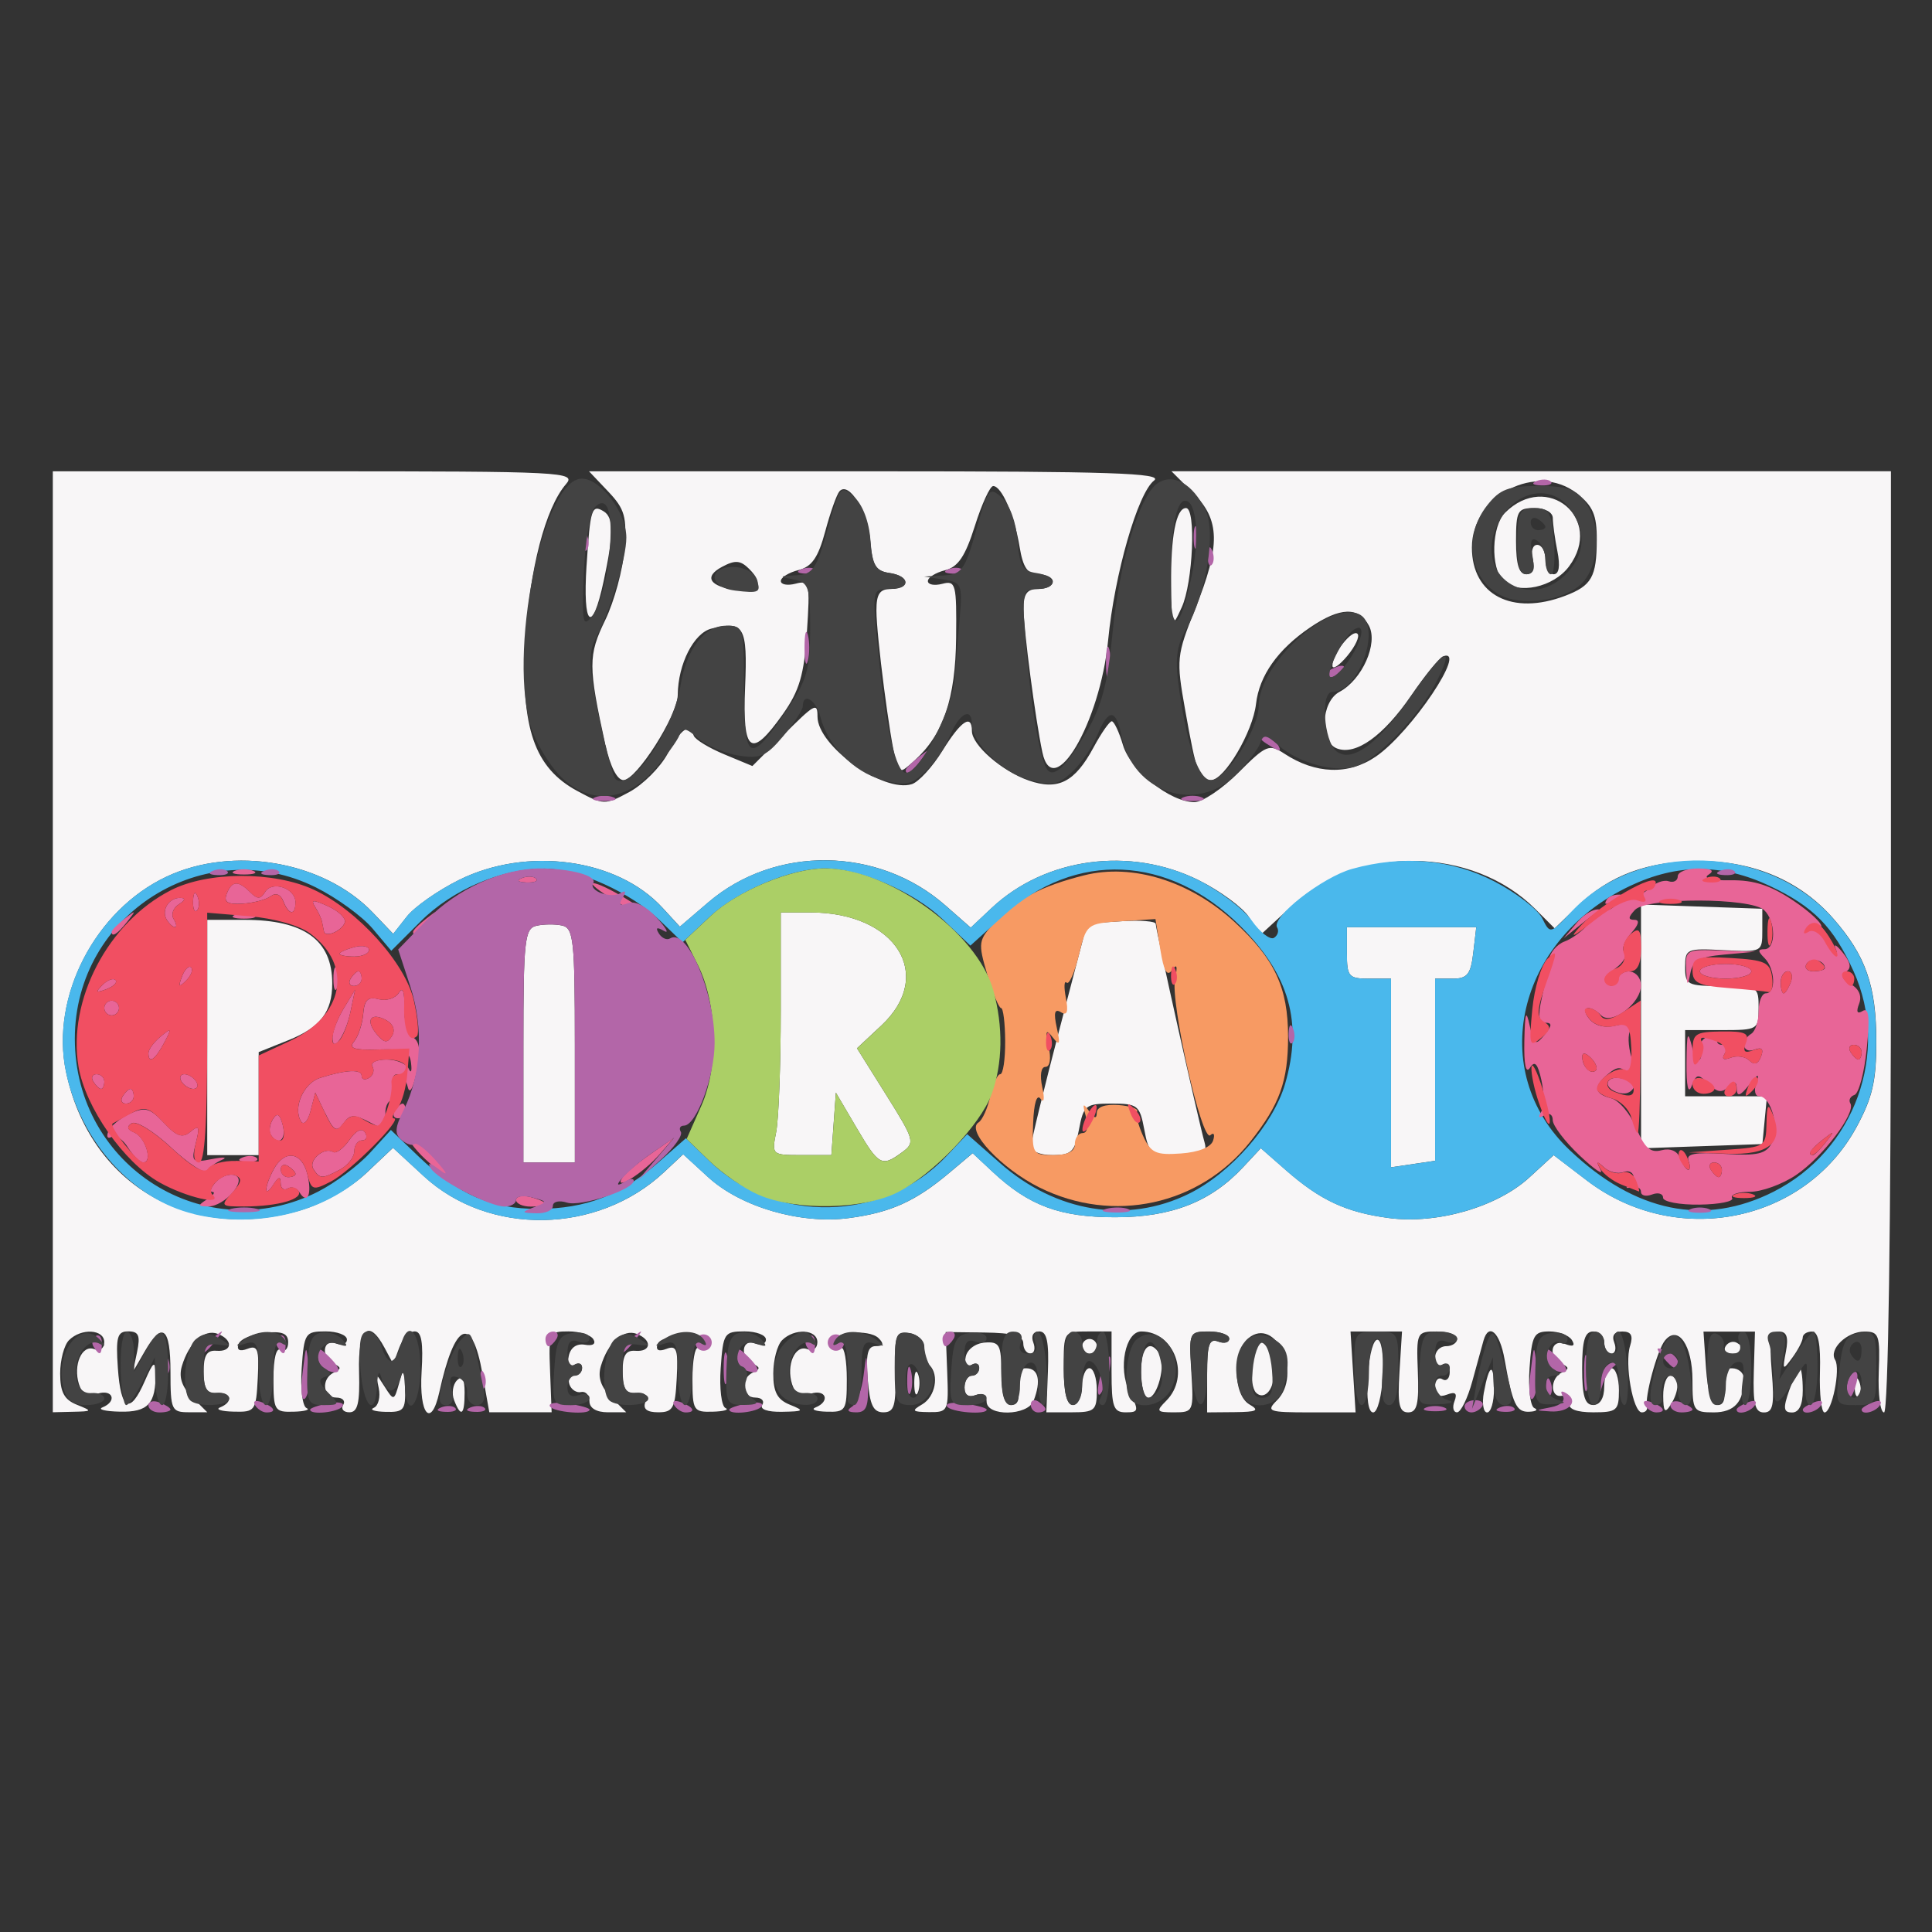
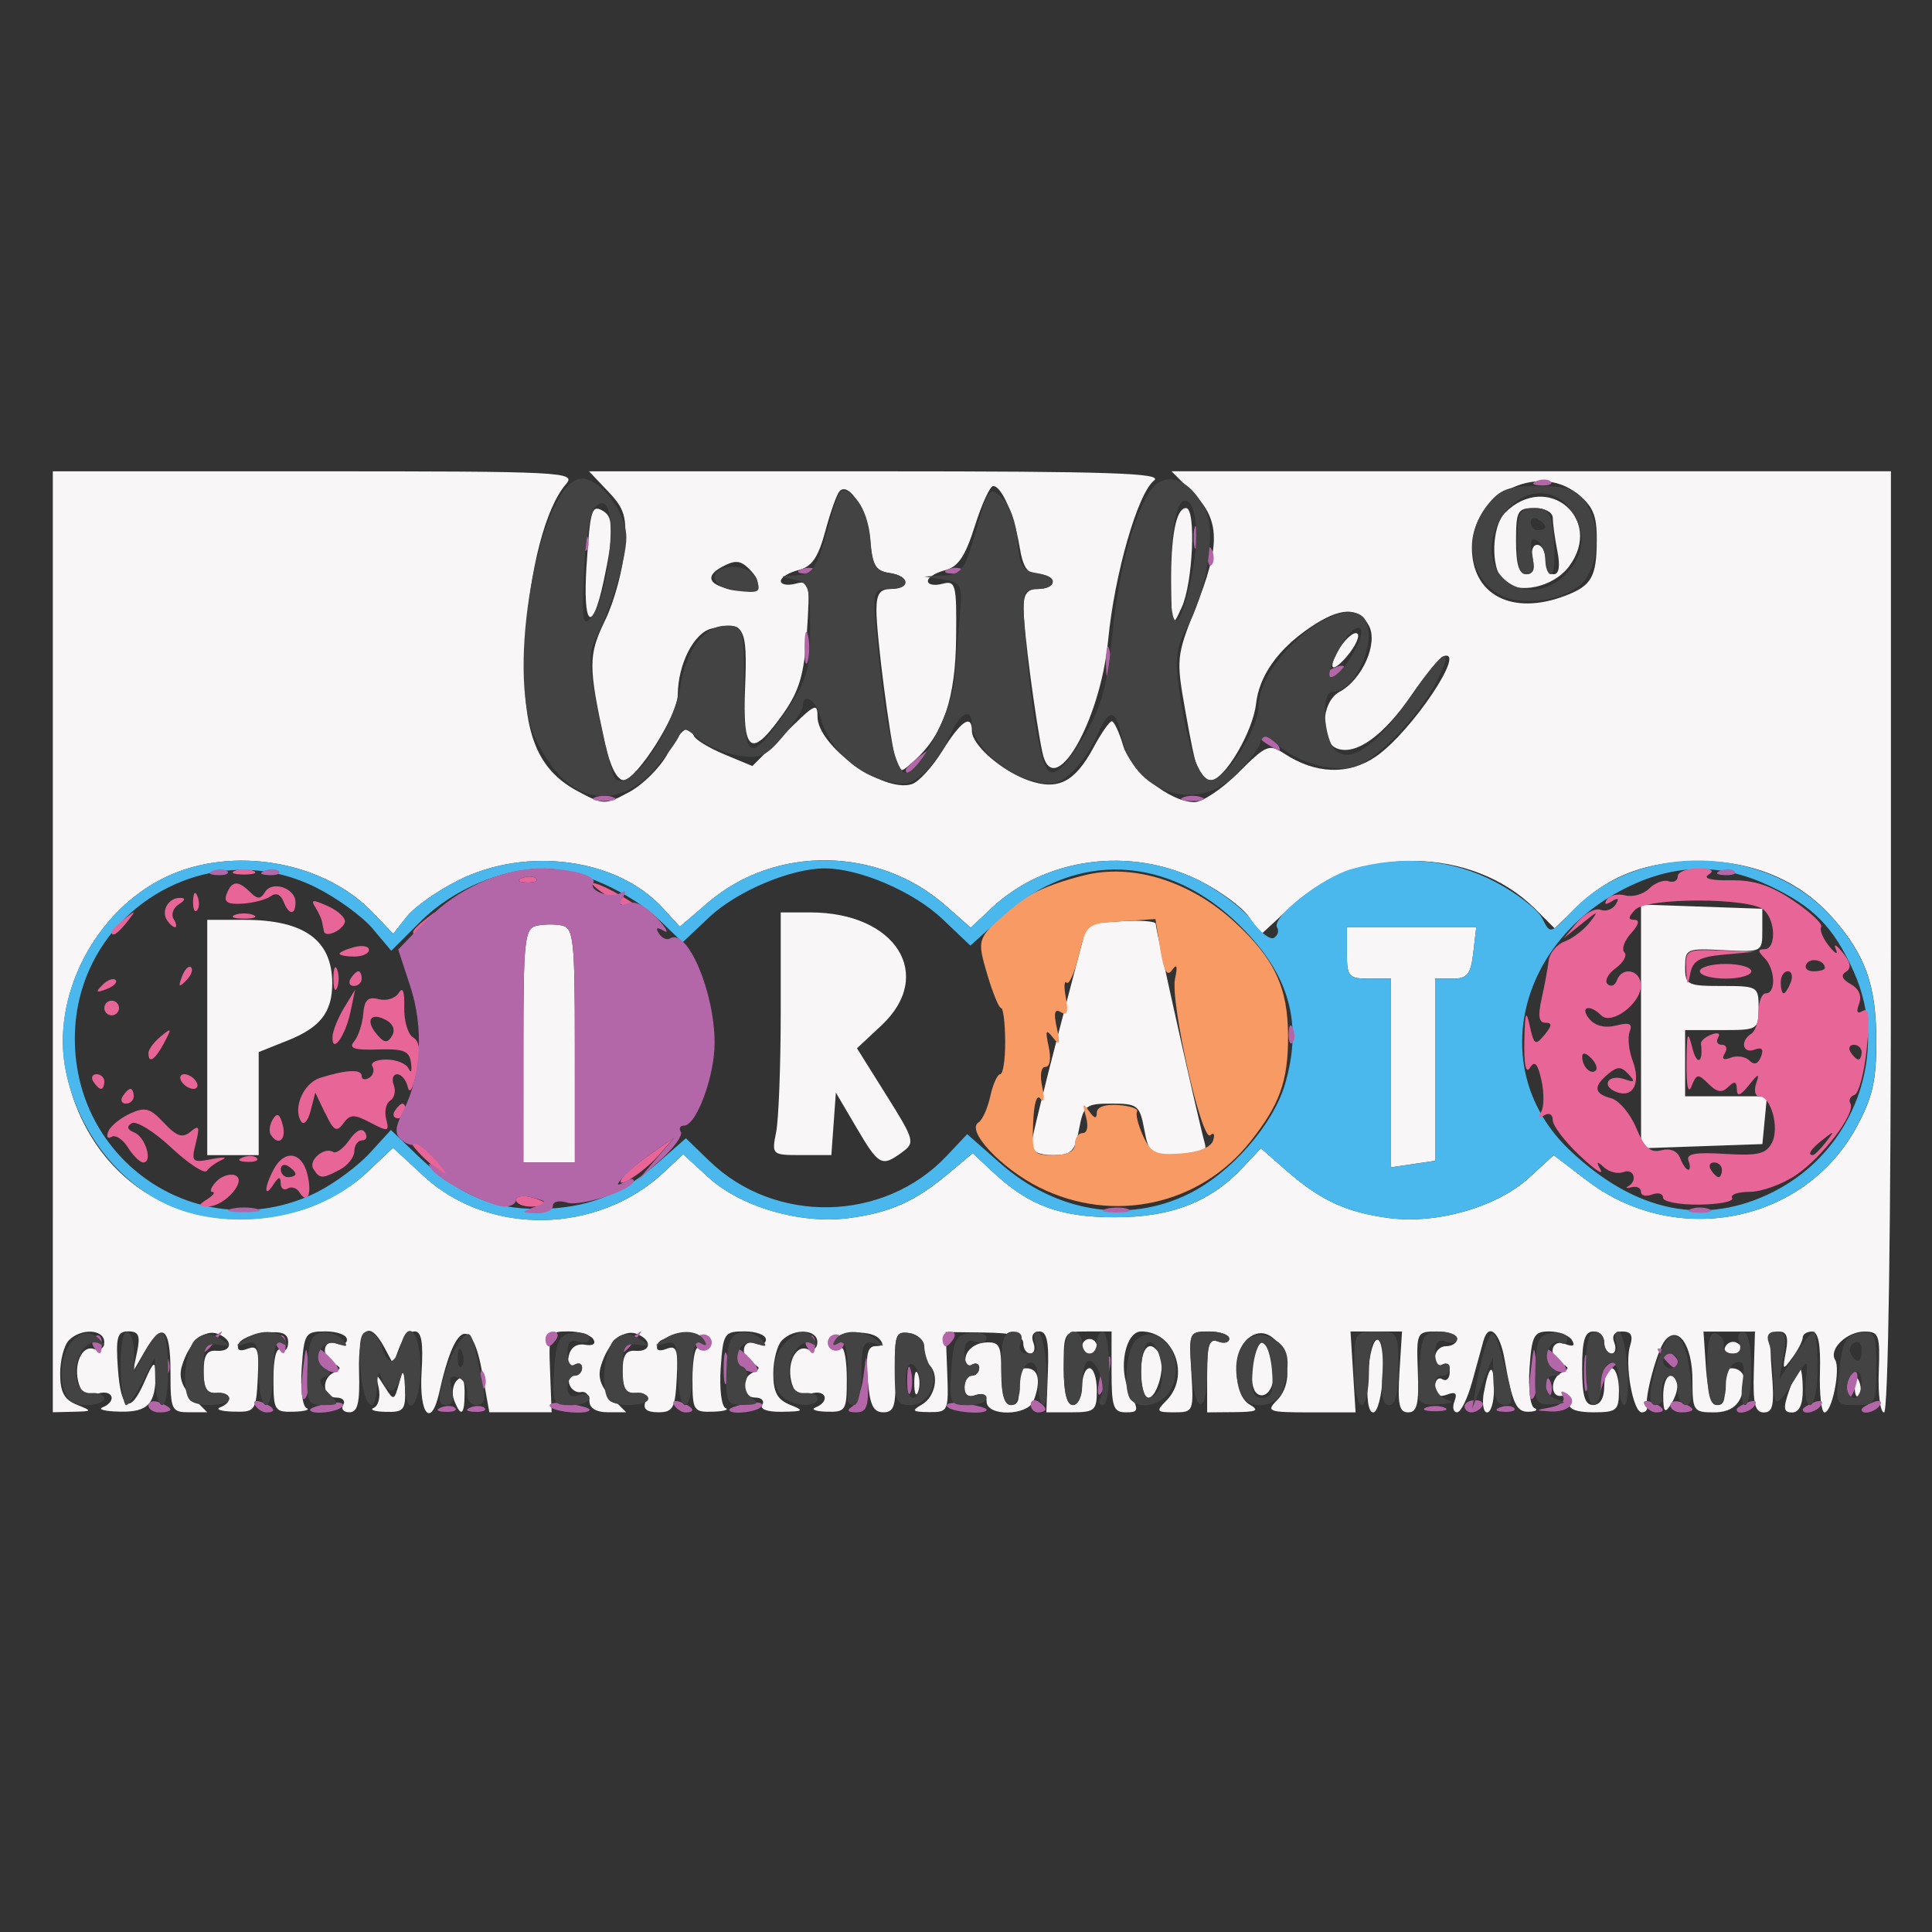
<svg xmlns="http://www.w3.org/2000/svg" xmlns:ns1="http://www.inkscape.org/namespaces/inkscape" xmlns:ns2="http://sodipodi.sourceforge.net/DTD/sodipodi-0.dtd" width="210mm" height="210mm" viewBox="0 0 210 210" id="svg5" ns1:version="1.1.1 (3bf5ae0d25, 2021-09-20)" ns2:docname="Logo_LIT_PIR.svg">
  <rect x="0" y="0" width="210" height="210" fill="#333333" stroke="none" />
  <defs id="defs2" />
  <g ns1:label="Слой 1" ns1:groupmode="layer" id="layer1">
    <g id="g976" transform="matrix(3.716,0,0,3.716,-291.918,-260.261)">
      <path style="fill:#f8f6f7;stroke-width:0.215" d="M 80.102,97.589 V 83.824 h 7.668 c 7.284,0 7.652,0.019 7.342,0.376 -0.602,0.695 -1.072,2.511 -1.186,4.586 -0.14,2.546 0.264,3.714 1.518,4.389 0.769,0.414 0.806,0.415 1.519,0.031 0.402,-0.216 0.908,-0.722 1.124,-1.124 0.398,-0.739 0.631,-0.9 0.762,-0.526 0.039,0.113 0.442,0.359 0.894,0.547 l 0.822,0.342 0.87,-0.87 c 0.961,-0.961 1.034,-1.002 1.034,-0.576 0,0.86 1.927,2.24 2.76,1.976 0.199,-0.063 0.602,-0.503 0.895,-0.977 0.542,-0.877 0.862,-1.091 0.862,-0.577 0,0.41 0.875,1.173 1.661,1.447 0.859,0.299 1.349,0.05 1.895,-0.964 0.227,-0.422 0.468,-0.768 0.535,-0.768 0.067,0 0.214,0.312 0.327,0.694 0.221,0.747 1.378,1.671 2.091,1.671 0.233,0 0.813,-0.389 1.289,-0.865 0.809,-0.809 0.896,-0.845 1.341,-0.553 0.915,0.6 1.873,0.631 2.672,0.088 1.032,-0.701 2.714,-3.206 1.971,-2.935 -0.108,0.039 -0.528,0.556 -0.934,1.147 -0.809,1.181 -1.619,1.759 -2.169,1.548 -0.52,-0.2 -0.47,-1.365 0.072,-1.655 0.666,-0.356 1.139,-1.421 0.861,-1.939 -0.299,-0.559 -0.844,-0.542 -1.722,0.056 -0.944,0.642 -1.485,1.409 -1.58,2.237 -0.094,0.82 -0.925,2.226 -1.316,2.226 -0.355,0 -0.424,-0.188 -0.758,-2.063 -0.261,-1.467 -0.25,-1.579 0.294,-2.94 0.747,-1.867 0.734,-2.605 -0.063,-3.401 l -0.629,-0.629 h 10.522 10.522 v 13.765 c 0,8.37 -0.079,13.765 -0.201,13.765 -0.11,0 -0.18,-0.532 -0.155,-1.183 0.041,-1.082 0.006,-1.183 -0.418,-1.183 -0.517,0 -1.051,0.516 -0.858,0.829 0.164,0.265 -0.093,1.537 -0.31,1.537 -0.092,0 -0.153,-0.532 -0.134,-1.183 0.023,-0.821 -0.049,-1.183 -0.235,-1.183 -0.148,1.3e-4 -0.269,0.079 -0.269,0.174 0,0.096 -0.136,0.36 -0.302,0.587 -0.283,0.387 -0.295,0.375 -0.19,-0.174 0.081,-0.421 0.024,-0.587 -0.199,-0.587 -0.246,0 -0.291,0.248 -0.214,1.183 0.08,0.961 0.036,1.183 -0.231,1.183 -0.26,0 -0.322,-0.25 -0.295,-1.183 l 0.034,-1.183 -0.753,1.1e-4 -0.753,10e-5 0.074,1.075 c 0.047,0.684 0.173,1.075 0.347,1.075 0.174,0 0.235,-0.193 0.169,-0.538 -0.075,-0.394 -0.01,-0.538 0.245,-0.538 0.191,0 0.348,0.137 0.348,0.305 0,0.674 -0.279,0.985 -0.883,0.985 -0.591,0 -0.622,-0.046 -0.622,-0.941 0,-1.026 -0.424,-1.634 -0.807,-1.158 -0.226,0.28 -0.597,1.653 -0.524,1.938 0.022,0.089 -0.045,0.161 -0.15,0.161 -0.259,0 -0.51,-1.421 -0.344,-1.945 0.096,-0.303 0.033,-0.421 -0.227,-0.421 -0.232,0 -0.316,0.115 -0.236,0.323 0.068,0.177 0.03,0.323 -0.085,0.323 -0.115,0 -0.208,-0.145 -0.208,-0.323 0,-0.177 -0.145,-0.323 -0.323,-0.323 -0.244,0 -0.323,0.263 -0.323,1.075 0,0.812 0.079,1.075 0.323,1.075 0.201,0 0.323,-0.203 0.323,-0.538 0,-0.296 0.097,-0.538 0.215,-0.538 0.118,0 0.215,0.29 0.215,0.645 0,0.594 -0.06,0.645 -0.753,0.645 -0.487,0 -0.734,-0.095 -0.699,-0.269 0.03,-0.148 -0.067,-0.245 -0.215,-0.215 -0.35,0.07 -0.35,-0.518 0,-0.681 0.215,-0.1 0.215,-0.151 0,-0.251 -0.417,-0.195 -0.333,-0.746 0.089,-0.584 0.241,0.092 0.307,0.055 0.202,-0.114 -0.086,-0.138 -0.382,-0.252 -0.66,-0.252 -0.452,0 -0.512,0.112 -0.579,1.076 -0.041,0.592 0.022,1.116 0.141,1.166 0.118,0.05 0.052,0.098 -0.147,0.107 -0.38,0.018 -0.492,-0.219 -0.726,-1.542 -0.14,-0.789 -0.463,-1.072 -0.615,-0.538 -0.042,0.148 -0.188,0.68 -0.325,1.183 -0.137,0.503 -0.338,0.914 -0.448,0.914 -0.11,0 -0.144,-0.146 -0.075,-0.325 0.089,-0.233 0.026,-0.287 -0.222,-0.192 -0.233,0.089 -0.347,0.016 -0.347,-0.225 0,-0.197 0.097,-0.298 0.215,-0.225 0.118,0.073 0.215,-0.024 0.215,-0.215 0,-0.191 -0.097,-0.288 -0.215,-0.215 -0.118,0.073 -0.215,-0.018 -0.215,-0.202 0,-0.184 0.145,-0.335 0.323,-0.335 0.177,0 0.323,-0.097 0.323,-0.215 0,-0.118 -0.269,-0.215 -0.597,-0.215 -0.586,0 -0.596,0.022 -0.552,1.183 0.036,0.936 -0.023,1.183 -0.283,1.183 -0.263,0 -0.313,-0.234 -0.254,-1.183 l 0.074,-1.183 h -0.753 -0.753 l 0.074,1.183 0.074,1.183 h -1.326 c -1.224,0 -1.299,-0.027 -0.976,-0.35 0.761,-0.761 -0.034,-2.484 -0.839,-1.816 -0.467,0.388 -0.444,1.654 0.036,1.933 0.304,0.177 0.222,0.22 -0.43,0.226 l -0.807,0.007 v -1.098 c 0,-0.888 0.062,-1.075 0.323,-0.975 0.177,0.068 0.323,0.03 0.323,-0.085 0,-0.115 -0.266,-0.208 -0.591,-0.209 -0.583,-2.2e-4 -0.59,0.018 -0.518,1.183 0.072,1.157 0.061,1.183 -0.499,1.183 -0.521,0 -0.542,-0.031 -0.235,-0.338 0.715,-0.715 0.244,-2.028 -0.729,-2.028 -0.465,0 -0.683,1.081 -0.352,1.745 0.288,0.577 0.28,0.621 -0.104,0.621 -0.358,0 -0.414,-0.159 -0.414,-1.183 v -1.183 h -0.701 c -0.697,0 -0.701,0.005 -0.699,1.075 0.001,0.715 0.091,1.075 0.27,1.075 0.148,4.3e-4 0.269,-0.241 0.269,-0.537 0,-0.296 0.097,-0.538 0.215,-0.538 0.118,0 0.215,0.29 0.215,0.645 0,0.592 -0.061,0.645 -0.738,0.645 h -0.738 l 0.045,-1.183 c 0.034,-0.886 -0.03,-1.183 -0.253,-1.183 -0.176,0 -0.247,0.132 -0.174,0.323 0.068,0.177 0.03,0.323 -0.085,0.323 -0.115,0 -0.208,-0.135 -0.208,-0.3 0,-0.217 -0.313,-0.304 -1.135,-0.314 l -1.135,-0.014 0.045,1.174 c 0.044,1.143 0.029,1.174 -0.532,1.168 -0.496,-0.006 -0.524,-0.037 -0.201,-0.226 0.384,-0.223 0.504,-0.858 0.218,-1.145 -0.087,-0.087 -0.16,-0.321 -0.161,-0.52 -0.002,-0.199 -0.198,-0.389 -0.438,-0.423 -0.395,-0.057 -0.432,0.048 -0.405,1.129 0.025,1.006 -0.029,1.191 -0.35,1.191 -0.295,0 -0.397,-0.215 -0.456,-0.968 -0.059,-0.739 -0.003,-0.968 0.236,-0.968 0.224,0 0.247,-0.066 0.082,-0.232 -0.282,-0.282 -1.397,-0.177 -1.313,0.124 0.033,0.118 0.133,0.191 0.222,0.161 0.089,-0.03 0.161,0.382 0.161,0.914 0,0.917 -0.031,0.967 -0.591,0.951 -0.325,-0.009 -0.47,-0.066 -0.323,-0.125 0.438,-0.177 0.306,-0.544 -0.144,-0.401 -0.289,0.092 -0.452,0.008 -0.543,-0.278 -0.177,-0.559 0.086,-1.164 0.445,-1.026 0.167,0.064 0.295,-0.024 0.295,-0.203 0,-0.38 -0.672,-0.418 -1.032,-0.058 -0.142,0.142 -0.258,0.581 -0.258,0.975 0,0.542 0.118,0.764 0.484,0.911 0.437,0.176 0.414,0.196 -0.228,0.208 -0.423,0.008 -0.658,-0.074 -0.579,-0.201 0.073,-0.118 -0.018,-0.215 -0.202,-0.215 -0.4,0 -0.45,-0.556 -0.067,-0.735 0.215,-0.1 0.215,-0.151 0,-0.251 -0.389,-0.182 -0.339,-0.748 0.054,-0.598 0.177,0.068 0.323,0.017 0.323,-0.114 0,-0.131 -0.281,-0.238 -0.624,-0.238 -0.596,0 -0.628,0.049 -0.699,1.076 -0.041,0.592 0.022,1.116 0.141,1.166 0.118,0.05 -0.051,0.098 -0.376,0.107 -0.56,0.016 -0.591,-0.034 -0.591,-0.951 0,-0.532 0.073,-0.944 0.161,-0.914 0.089,0.03 0.185,-0.043 0.215,-0.161 0.079,-0.316 -1.292,-0.263 -1.398,0.054 -0.058,0.174 0.035,0.221 0.262,0.134 0.299,-0.115 0.344,0.016 0.3,0.86 -0.045,0.878 -0.109,0.995 -0.542,0.995 -0.332,0 -0.453,-0.097 -0.375,-0.301 0.075,-0.195 -0.022,-0.29 -0.276,-0.269 -0.298,0.025 -0.391,-0.121 -0.391,-0.613 0,-0.482 0.095,-0.638 0.376,-0.615 0.469,0.037 0.495,-0.32 0.037,-0.496 -0.391,-0.15 -0.842,0.255 -1.047,0.939 -0.098,0.327 -0.005,0.609 0.3,0.914 l 0.441,0.441 h -0.538 c -0.335,0 -0.538,-0.122 -0.538,-0.323 0,-0.177 -0.109,-0.298 -0.242,-0.269 -0.133,0.03 -0.286,-0.067 -0.341,-0.215 -0.054,-0.148 0.006,-0.269 0.134,-0.269 0.128,0 0.233,-0.102 0.233,-0.228 0,-0.125 -0.106,-0.162 -0.236,-0.082 -0.147,0.091 -0.205,-0.006 -0.154,-0.256 0.051,-0.25 0.23,-0.376 0.472,-0.334 0.233,0.041 0.333,-0.024 0.248,-0.161 -0.078,-0.126 -0.405,-0.229 -0.726,-0.229 -0.571,0 -0.584,0.028 -0.539,1.183 l 0.045,1.183 H 93.784 92.87 l -0.201,-1.129 c -0.308,-1.735 -0.807,-1.522 -1.261,0.538 -0.237,1.074 -0.597,0.663 -0.519,-0.592 0.053,-0.857 -0.002,-1.183 -0.202,-1.183 -0.152,1.6e-4 -0.355,0.214 -0.452,0.476 l -0.176,0.476 -0.255,-0.476 c -0.464,-0.866 -0.78,-0.566 -0.744,0.707 0.026,0.911 -0.039,1.183 -0.282,1.183 -0.173,0 -0.255,-0.097 -0.182,-0.215 0.073,-0.118 -0.018,-0.215 -0.202,-0.215 -0.4,0 -0.45,-0.556 -0.066,-0.735 0.215,-0.1 0.215,-0.151 0,-0.251 -0.389,-0.182 -0.339,-0.748 0.054,-0.598 0.177,0.068 0.323,0.017 0.323,-0.114 0,-0.131 -0.281,-0.238 -0.624,-0.238 -0.596,0 -0.628,0.049 -0.699,1.076 -0.041,0.592 0.022,1.116 0.141,1.166 0.118,0.05 -0.051,0.098 -0.376,0.107 -0.561,0.016 -0.591,-0.033 -0.591,-0.964 0,-0.599 0.084,-0.929 0.215,-0.848 0.118,0.073 0.215,-0.024 0.215,-0.216 0,-0.263 -0.169,-0.332 -0.682,-0.282 -0.375,0.037 -0.722,0.188 -0.771,0.336 -0.057,0.173 0.037,0.221 0.264,0.134 0.299,-0.115 0.344,0.016 0.3,0.86 -0.05,0.96 -0.075,0.995 -0.71,0.978 -0.362,-0.009 -0.538,-0.066 -0.39,-0.125 0.4,-0.162 0.325,-0.459 -0.108,-0.425 -0.281,0.022 -0.376,-0.133 -0.376,-0.615 0,-0.482 0.095,-0.638 0.376,-0.615 0.469,0.037 0.495,-0.32 0.037,-0.496 -0.391,-0.15 -0.842,0.255 -1.047,0.939 -0.098,0.327 -0.005,0.609 0.3,0.914 l 0.441,0.441 h -0.538 c -0.508,0 -0.538,-0.065 -0.538,-1.183 0,-1.305 -0.239,-1.492 -0.757,-0.591 l -0.341,0.591 0.123,-0.591 c 0.097,-0.469 0.044,-0.591 -0.258,-0.592 -0.323,-1.2e-4 -0.369,0.162 -0.306,1.075 0.086,1.243 0.355,1.371 0.788,0.377 0.244,-0.562 0.305,-0.608 0.312,-0.233 0.016,0.895 -0.215,1.148 -1.036,1.13 -0.431,-0.009 -0.663,-0.066 -0.515,-0.125 0.438,-0.177 0.306,-0.544 -0.144,-0.401 -0.289,0.092 -0.452,0.008 -0.543,-0.278 -0.177,-0.559 0.086,-1.164 0.445,-1.026 0.167,0.064 0.295,-0.024 0.295,-0.203 0,-0.38 -0.672,-0.418 -1.032,-0.058 -0.142,0.142 -0.258,0.581 -0.258,0.975 0,0.542 0.118,0.764 0.484,0.911 0.465,0.187 0.461,0.195 -0.108,0.208 l -0.591,0.014 z m 7.264,7.845 c 0.641,-0.19 1.438,-0.642 1.897,-1.075 l 0.792,-0.747 0.9,0.83 c 1.904,1.755 5.078,1.703 7.024,-0.115 l 0.563,-0.527 0.727,0.667 c 0.957,0.878 2.709,1.388 4.124,1.2 1.217,-0.161 1.941,-0.488 2.934,-1.324 l 0.683,-0.574 0.58,0.542 c 1.063,0.995 1.975,1.333 3.591,1.332 1.648,-8.6e-4 2.792,-0.449 3.742,-1.467 l 0.516,-0.553 0.724,0.635 c 1.012,0.889 1.771,1.242 3.021,1.408 1.407,0.187 3.165,-0.321 4.109,-1.187 l 0.712,-0.653 0.97,0.741 c 2.607,1.991 6.356,1.251 7.884,-1.555 0.468,-0.861 0.583,-1.353 0.583,-2.501 0,-1.639 -0.31,-2.525 -1.266,-3.613 -0.958,-1.091 -2.316,-1.674 -3.9,-1.674 -1.52,0 -2.634,0.411 -3.571,1.318 l -0.673,0.651 -0.565,-0.565 c -1.839,-1.839 -5.177,-1.883 -7.118,-0.094 l -0.919,0.847 -0.338,-0.516 c -0.186,-0.284 -0.846,-0.769 -1.467,-1.078 -2.006,-1 -4.49,-0.667 -6.063,0.813 l -0.609,0.573 -0.743,-0.652 c -1.964,-1.725 -4.979,-1.763 -6.936,-0.087 l -0.829,0.71 -0.513,-0.558 c -1.326,-1.44 -3.964,-1.797 -5.955,-0.805 -0.614,0.306 -1.297,0.786 -1.517,1.065 l -0.4,0.509 -0.6,-0.627 c -1.439,-1.502 -4.085,-1.961 -6.029,-1.048 -2.093,0.984 -3.4,3.517 -2.943,5.706 0.688,3.295 3.616,5.017 6.882,4.048 z m 31.879,-4.011 v -2.759 h -0.645 c -0.594,0 -0.645,-0.06 -0.645,-0.753 v -0.753 h 1.892 1.892 l -0.088,0.753 c -0.073,0.626 -0.175,0.753 -0.602,0.753 h -0.514 v 2.664 2.664 l -0.645,0.095 -0.645,0.095 z m -25.378,-0.798 c 0,-3.076 0.037,-3.425 0.376,-3.506 0.207,-0.049 0.546,-0.054 0.753,-0.009 0.339,0.073 0.376,0.418 0.376,3.506 v 3.425 h -0.753 -0.753 z m 9.741,2.394 -0.601,-1.022 -0.066,0.914 -0.066,0.914 h -0.875 c -0.865,0 -0.873,-0.007 -0.74,-0.672 0.074,-0.37 0.134,-1.967 0.134,-3.549 v -2.877 h 0.867 c 2.504,0 3.655,1.833 2.076,3.308 l -0.713,0.666 0.861,1.374 c 0.824,1.315 0.844,1.386 0.457,1.669 -0.596,0.436 -0.678,0.391 -1.335,-0.726 z M 84.619,100.385 v -3.441 h 1.086 c 1.75,0 2.57,0.593 2.57,1.86 0,0.837 -0.347,1.286 -1.284,1.661 l -0.867,0.347 v 1.507 1.507 H 85.371 84.619 Z m 24.098,3.172 c 0.005,-0.148 0.376,-1.672 0.824,-3.387 l 0.814,-3.119 1.004,-0.066 c 0.552,-0.036 1.004,-0.001 1.004,0.078 0,0.162 1.261,5.808 1.427,6.386 0.09,0.314 -0.036,0.376 -0.757,0.376 -0.818,0 -0.873,-0.041 -1.006,-0.753 -0.132,-0.703 -0.195,-0.753 -0.954,-0.753 -0.758,0 -0.822,0.05 -0.954,0.753 -0.124,0.659 -0.221,0.753 -0.777,0.753 -0.37,0 -0.631,-0.112 -0.626,-0.269 z m 17.841,-3.495 v -3.566 l 1.774,0.062 1.774,0.062 v 0.635 c 0,0.631 -0.008,0.635 -1.129,0.576 -1.085,-0.058 -1.129,-0.038 -1.129,0.494 0,0.521 0.063,0.554 1.075,0.554 1.051,0 1.075,0.014 1.075,0.645 0,0.631 -0.024,0.645 -1.075,0.645 h -1.075 v 0.968 0.968 h 1.197 1.197 l -0.067,0.699 -0.067,0.699 -1.774,0.062 -1.774,0.062 z m -2.223,-12.595 c 0.781,-0.297 0.925,-0.551 0.929,-1.638 0.003,-0.724 -0.11,-0.988 -0.582,-1.359 -1.169,-0.92 -3.071,0.061 -3.071,1.583 0,1.39 1.178,2.001 2.724,1.414 z m -1.811,-0.45 c -0.37,-0.37 -0.336,-1.588 0.056,-1.98 1.229,-1.229 2.907,0.176 1.873,1.568 -0.457,0.615 -1.503,0.839 -1.929,0.413 z m 0.87,-0.612 c -0.063,-0.24 -0.007,-0.43 0.128,-0.43 0.132,0 0.24,0.194 0.24,0.43 0,0.237 0.109,0.43 0.242,0.43 0.156,0 0.194,-0.238 0.108,-0.672 -0.074,-0.37 -0.134,-0.805 -0.134,-0.968 0,-0.172 -0.225,-0.296 -0.538,-0.296 -0.494,0 -0.538,0.079 -0.538,0.968 0,0.688 0.087,0.968 0.302,0.968 0.197,0 0.263,-0.151 0.19,-0.43 z M 89.489,111.218 c 0.135,-0.056 0.201,-0.314 0.147,-0.574 -0.097,-0.461 -0.092,-0.462 0.173,-0.043 0.265,0.419 0.277,0.416 0.424,-0.108 0.14,-0.497 0.153,-0.485 0.172,0.161 0.019,0.628 -0.038,0.697 -0.57,0.682 -0.325,-0.009 -0.481,-0.062 -0.345,-0.118 z m 2.351,-0.224 c -0.076,-0.197 -0.038,-0.459 0.085,-0.581 0.153,-0.153 0.222,-0.041 0.222,0.359 0,0.663 -0.107,0.741 -0.307,0.222 z m 15.577,0.043 c 0,-0.192 -0.126,-0.267 -0.323,-0.192 -0.204,0.078 -0.323,-0.003 -0.323,-0.222 0,-0.19 0.097,-0.346 0.215,-0.346 0.118,0 0.215,-0.102 0.215,-0.228 0,-0.125 -0.106,-0.162 -0.236,-0.082 -0.145,0.089 -0.207,-0.002 -0.161,-0.238 0.042,-0.218 0.283,-0.399 0.558,-0.42 0.433,-0.032 0.484,0.063 0.484,0.896 0,0.643 0.091,0.932 0.293,0.932 0.196,0 0.259,-0.177 0.19,-0.538 -0.075,-0.394 -0.01,-0.538 0.245,-0.538 0.36,0 0.443,0.362 0.217,0.95 -0.171,0.445 -1.375,0.466 -1.375,0.024 z m 11.151,-0.759 c 0.097,-1.403 0.499,-1.403 0.435,-1.4e-4 -0.027,0.591 -0.153,1.075 -0.279,1.075 -0.143,8e-5 -0.202,-0.408 -0.156,-1.075 z m 3.394,0.489 c 0.153,-0.841 0.295,-0.887 0.295,-0.095 0,0.375 -0.09,0.681 -0.201,0.681 -0.11,0 -0.153,-0.264 -0.095,-0.587 z m 5.245,0.103 c -0.002,-0.325 0.093,-0.591 0.212,-0.591 0.272,0 0.272,0.44 0,0.86 -0.162,0.251 -0.209,0.192 -0.212,-0.269 z m 3.685,-0.161 c 0.124,-0.355 0.264,-0.645 0.311,-0.645 0.048,0 0.086,0.29 0.086,0.645 0,0.42 -0.109,0.645 -0.311,0.645 -0.253,0 -0.269,-0.122 -0.086,-0.645 z m -25.592,-0.215 c 0,-0.296 0.049,-0.417 0.108,-0.269 0.06,0.148 0.06,0.39 0,0.538 -0.06,0.148 -0.108,0.027 -0.108,-0.269 z m 6.633,-0.323 c 0,-0.733 0.261,-0.985 0.545,-0.525 0.187,0.303 -0.068,1.278 -0.334,1.278 -0.116,0 -0.211,-0.339 -0.211,-0.753 z m 3.364,0.604 c -0.207,-0.207 -0.165,-1.314 0.055,-1.45 0.218,-0.135 0.453,0.362 0.453,0.959 0,0.434 -0.287,0.712 -0.508,0.491 z m 17.515,-0.191 c 0.01,-0.251 0.061,-0.302 0.13,-0.13 0.062,0.155 0.054,0.341 -0.017,0.412 -0.071,0.071 -0.122,-0.056 -0.113,-0.282 z m -22.6,-1.165 c 0,-0.118 0.097,-0.215 0.215,-0.215 0.118,0 0.215,0.097 0.215,0.215 0,0.118 -0.097,0.215 -0.215,0.215 -0.118,0 -0.215,-0.097 -0.215,-0.215 z m 18.821,-0.004 c 0.074,-0.12 0.225,-0.163 0.335,-0.095 0.298,0.184 0.243,0.313 -0.135,0.313 -0.184,0 -0.275,-0.098 -0.2,-0.219 z M 96.267,91.835 c -0.508,-2.319 -0.508,-2.624 -0.007,-3.659 0.265,-0.548 0.519,-1.485 0.565,-2.083 0.072,-0.94 0.007,-1.167 -0.478,-1.678 l -0.561,-0.591 h 8.438 c 6.792,0 8.37,0.052 8.091,0.269 -0.478,0.371 -1.159,2.738 -1.345,4.678 -0.232,2.407 -1.613,4.753 -1.924,3.268 -0.207,-0.989 -0.544,-3.56 -0.549,-4.182 -0.003,-0.449 0.099,-0.591 0.426,-0.591 0.237,0 0.43,-0.097 0.43,-0.215 0,-0.118 -0.189,-0.215 -0.42,-0.215 -0.319,0 -0.452,-0.195 -0.553,-0.807 -0.151,-0.918 -0.524,-1.774 -0.772,-1.774 -0.092,0 -0.333,0.526 -0.536,1.168 -0.28,0.887 -0.489,1.199 -0.871,1.295 -0.277,0.069 -0.503,0.212 -0.503,0.317 0,0.105 0.19,0.141 0.422,0.08 0.394,-0.103 0.421,0.002 0.404,1.579 -0.018,1.777 -0.374,2.827 -1.214,3.587 -0.42,0.379 -0.437,0.379 -0.549,0 -0.169,-0.572 -0.568,-3.652 -0.568,-4.386 0,-0.486 0.098,-0.63 0.43,-0.63 0.589,0 0.545,-0.384 -0.054,-0.469 -0.395,-0.056 -0.497,-0.226 -0.554,-0.929 -0.07,-0.863 -0.632,-1.768 -0.904,-1.457 -0.08,0.092 -0.267,0.618 -0.415,1.17 -0.206,0.766 -0.392,1.035 -0.784,1.133 -0.283,0.071 -0.515,0.215 -0.515,0.32 0,0.105 0.194,0.14 0.432,0.078 0.409,-0.107 0.426,-0.032 0.33,1.427 -0.082,1.238 -0.219,1.706 -0.701,2.387 -0.937,1.324 -1.187,1.144 -1.106,-0.794 0.074,-1.767 -0.03,-1.946 -0.986,-1.706 -0.515,0.129 -0.976,1.037 -0.984,1.936 -0.005,0.604 -1.209,2.495 -1.588,2.495 -0.184,0 -0.388,-0.396 -0.524,-1.022 z m 4.21,-5.15 c -0.261,-0.261 -0.414,-0.273 -0.801,-0.066 -0.543,0.291 -0.364,0.576 0.428,0.682 0.65,0.087 0.811,-0.178 0.373,-0.615 z m 17.055,2.825 c -0.011,-0.333 0.581,-1.084 0.733,-0.932 0.072,0.072 -0.062,0.362 -0.298,0.645 -0.236,0.283 -0.432,0.412 -0.436,0.287 z m -4.718,-2.353 c -0.016,-1.426 0.144,-2.258 0.435,-2.258 0.298,0 0.204,2.186 -0.125,2.903 -0.29,0.634 -0.296,0.623 -0.31,-0.645 z m -17.099,-0.58 c 0.107,-1.661 0.15,-1.798 0.503,-1.58 0.29,0.179 0.29,0.675 -0.004,2.041 -0.339,1.582 -0.615,1.328 -0.5,-0.461 z" id="path992" />
      <path style="fill:#f79a63;stroke-width:0.215" d="m 108.965,104.775 c -1.121,-0.559 -2.163,-1.671 -1.785,-1.905 0.111,-0.069 0.266,-0.414 0.344,-0.768 0.078,-0.354 0.209,-0.643 0.291,-0.643 0.083,0 0.147,-0.435 0.144,-0.967 -0.003,-0.532 -0.057,-0.967 -0.12,-0.968 -0.063,-3.88e-4 -0.244,-0.441 -0.403,-0.98 -0.275,-0.933 -0.265,-1.005 0.222,-1.526 0.638,-0.683 1.351,-1.059 2.61,-1.376 1.413,-0.356 3.097,0.166 4.401,1.365 1.173,1.077 1.565,1.918 1.565,3.356 0,1.306 -0.244,1.982 -1.107,3.072 -1.473,1.859 -4.011,2.411 -6.162,1.339 z m 1.032,-1.272 c 0,-0.177 0.103,-0.323 0.23,-0.323 0.135,0 0.173,-0.199 0.093,-0.484 -0.107,-0.379 -0.087,-0.414 0.09,-0.161 0.156,0.223 0.227,0.239 0.229,0.05 0.002,-0.168 0.245,-0.254 0.634,-0.224 0.347,0.026 0.591,0.111 0.544,0.188 -0.048,0.077 0.032,0.399 0.176,0.715 0.228,0.499 0.373,0.567 1.106,0.514 0.522,-0.037 0.882,-0.183 0.944,-0.383 0.055,-0.177 0.018,-0.245 -0.083,-0.151 -0.247,0.231 -1.178,-3.901 -1.032,-4.58 0.08,-0.372 0.053,-0.45 -0.087,-0.251 -0.145,0.205 -0.242,0.035 -0.344,-0.603 l -0.142,-0.889 -1.008,0.065 c -0.995,0.065 -1.011,0.077 -1.234,0.996 -0.124,0.512 -0.285,0.871 -0.357,0.799 -0.072,-0.072 -0.082,0.128 -0.021,0.445 0.078,0.41 0.036,0.531 -0.145,0.42 -0.184,-0.114 -0.218,0.012 -0.121,0.452 0.107,0.49 0.085,0.546 -0.116,0.287 -0.202,-0.26 -0.225,-0.208 -0.121,0.269 0.076,0.348 0.037,0.591 -0.094,0.591 -0.131,0 -0.17,0.243 -0.094,0.591 0.074,0.338 0.052,0.485 -0.05,0.342 -0.108,-0.15 -0.194,0.129 -0.216,0.699 -0.035,0.913 -0.013,0.948 0.592,0.948 0.416,0 0.629,-0.109 0.629,-0.323 z" id="path990" />
      <path style="fill:#4ab8ec;stroke-width:0.215" d="m 84.239,105.551 c -1.803,-0.428 -3.327,-2.119 -3.755,-4.165 -0.457,-2.189 0.85,-4.722 2.943,-5.706 1.944,-0.914 4.59,-0.454 6.029,1.048 l 0.6,0.627 0.4,-0.509 c 0.22,-0.28 0.903,-0.759 1.517,-1.065 1.991,-0.992 4.629,-0.636 5.955,0.805 l 0.513,0.558 0.829,-0.71 c 1.957,-1.675 4.971,-1.637 6.936,0.087 l 0.743,0.652 0.609,-0.573 c 1.569,-1.475 4.057,-1.812 6.05,-0.819 0.614,0.306 1.318,0.839 1.564,1.185 0.246,0.346 0.539,0.573 0.65,0.504 0.111,-0.069 0.152,-0.205 0.092,-0.303 -0.183,-0.296 1.324,-1.473 2.194,-1.714 1.48,-0.411 2.918,-0.282 4.174,0.374 0.634,0.331 1.258,0.813 1.386,1.071 0.233,0.467 0.236,0.466 0.861,-0.199 1.945,-2.07 5.736,-1.971 7.642,0.2 0.956,1.089 1.266,1.974 1.266,3.613 0,1.148 -0.115,1.641 -0.583,2.501 -1.527,2.806 -5.277,3.546 -7.884,1.555 l -0.97,-0.741 -0.712,0.653 c -0.944,0.866 -2.702,1.373 -4.109,1.187 -1.25,-0.166 -2.008,-0.519 -3.021,-1.408 l -0.724,-0.635 -0.516,0.553 c -0.95,1.017 -2.094,1.466 -3.742,1.467 -1.616,8.6e-4 -2.527,-0.337 -3.591,-1.332 l -0.58,-0.542 -0.683,0.574 c -0.993,0.835 -1.717,1.162 -2.934,1.324 -1.415,0.188 -3.166,-0.322 -4.124,-1.2 l -0.727,-0.667 -0.563,0.527 c -1.946,1.819 -5.119,1.871 -7.024,0.115 l -0.9,-0.83 -0.792,0.747 c -1.223,1.154 -3.205,1.624 -5.024,1.193 z m 3.636,-0.665 c 0.489,-0.25 1.166,-0.756 1.503,-1.125 l 0.613,-0.671 0.809,0.775 c 1.167,1.118 2.123,1.537 3.497,1.533 1.403,-0.004 2.427,-0.401 3.521,-1.361 l 0.802,-0.704 0.688,0.666 c 1.922,1.86 5.105,1.793 6.937,-0.147 l 0.603,-0.639 0.964,0.849 c 1.638,1.442 3.721,1.78 5.518,0.896 1.227,-0.603 2.47,-2.022 2.817,-3.216 0.522,-1.795 0.127,-3.186 -1.313,-4.621 -2.089,-2.082 -4.821,-2.203 -6.917,-0.305 l -0.975,0.882 -0.82,-0.78 c -0.839,-0.798 -2.422,-1.479 -3.439,-1.479 -0.994,0 -2.574,0.667 -3.38,1.428 l -0.78,0.736 -0.662,-0.639 c -0.849,-0.82 -2.384,-1.513 -3.366,-1.519 -1.244,-0.008 -2.699,0.61 -3.629,1.54 l -0.864,0.864 -0.547,-0.65 c -0.301,-0.357 -1.047,-0.899 -1.659,-1.204 -3.239,-1.614 -7.05,0.779 -7.05,4.425 0,3.745 3.835,6.148 7.128,4.468 z m 42.568,0.006 c 2.367,-1.199 3.407,-4.072 2.333,-6.442 -0.59,-1.301 -1.174,-1.895 -2.455,-2.5 -1.39,-0.655 -2.7,-0.655 -4.086,0.003 -3.32,1.574 -4.2,5.41 -1.77,7.721 1.924,1.83 3.954,2.244 5.979,1.218 z m -9.908,-3.563 v -2.664 h 0.514 c 0.427,0 0.529,-0.127 0.602,-0.753 l 0.088,-0.753 h -1.892 -1.892 v 0.753 c 0,0.693 0.051,0.753 0.645,0.753 h 0.645 v 2.759 2.759 l 0.645,-0.095 0.645,-0.095 z" id="path988" />
      <path style="fill:#e86597;stroke-width:0.215" d="m 84.619,105.116 c 0.177,-0.115 0.246,-0.21 0.153,-0.212 -0.093,-0.002 -0.045,-0.136 0.106,-0.299 0.152,-0.163 0.402,-0.247 0.555,-0.189 0.37,0.142 -0.304,0.916 -0.794,0.911 -0.3,-0.003 -0.303,-0.029 -0.02,-0.212 z m 9.033,0.02 c 0,-0.107 0.194,-0.144 0.43,-0.082 0.237,0.062 0.43,0.15 0.43,0.195 0,0.045 -0.194,0.083 -0.43,0.083 -0.237,0 -0.43,-0.088 -0.43,-0.195 z m 33.551,-0.065 c 0,-0.119 -0.145,-0.161 -0.323,-0.093 -0.177,0.068 -0.323,0.033 -0.323,-0.078 0,-0.111 -0.121,-0.172 -0.269,-0.136 -0.148,0.036 -0.196,0.025 -0.108,-0.025 0.29,-0.162 0.169,-0.534 -0.135,-0.417 -0.163,0.063 -0.419,3.2e-4 -0.569,-0.138 -0.214,-0.197 -0.236,-0.182 -0.101,0.071 0.094,0.177 -0.182,-0.011 -0.614,-0.419 -0.432,-0.408 -0.785,-0.873 -0.785,-1.034 0,-0.167 -0.107,-0.227 -0.248,-0.14 -0.156,0.096 -0.19,0.059 -0.092,-0.1 0.086,-0.139 0.091,-0.554 0.01,-0.922 -0.108,-0.492 -0.197,-0.59 -0.335,-0.371 -0.121,0.191 -0.18,-0.087 -0.166,-0.778 0.018,-0.847 0.051,-0.943 0.158,-0.45 0.123,0.564 0.165,0.59 0.431,0.269 0.224,-0.27 0.23,-0.356 0.027,-0.356 -0.192,0 -0.223,-0.2 -0.111,-0.699 0.086,-0.384 0.179,-0.884 0.205,-1.111 0.026,-0.226 0.237,-0.482 0.468,-0.567 0.232,-0.086 0.561,-0.336 0.733,-0.556 0.274,-0.353 0.248,-0.349 -0.223,0.03 l -0.534,0.43 0.397,-0.469 c 0.218,-0.258 0.523,-0.421 0.677,-0.362 0.154,0.059 0.354,-0.011 0.443,-0.155 0.111,-0.179 0.073,-0.208 -0.119,-0.089 -0.177,0.11 -0.229,0.09 -0.141,-0.054 0.077,-0.125 0.32,-0.181 0.539,-0.124 0.219,0.057 0.534,-0.032 0.701,-0.199 0.167,-0.167 0.423,-0.263 0.57,-0.214 0.147,0.049 0.267,-0.016 0.267,-0.144 0,-0.128 0.266,-0.232 0.591,-0.23 0.398,0.002 0.499,0.062 0.309,0.182 -0.174,0.11 0.074,0.173 0.645,0.164 0.68,-0.011 1.17,0.148 1.838,0.597 0.501,0.337 0.867,0.683 0.813,0.769 -0.053,0.086 0.052,0.341 0.235,0.565 0.182,0.224 0.269,0.263 0.192,0.085 -0.077,-0.177 0.013,-0.135 0.199,0.095 0.238,0.293 0.267,0.462 0.098,0.566 -0.161,0.099 -0.114,0.22 0.141,0.362 0.241,0.135 0.331,0.346 0.243,0.574 -0.092,0.239 -0.056,0.309 0.108,0.208 0.179,-0.111 0.211,0.191 0.115,1.115 -0.072,0.697 -0.233,1.301 -0.357,1.342 -0.125,0.042 -0.179,0.152 -0.122,0.246 0.172,0.278 -0.81,1.573 -1.591,2.1 -0.399,0.269 -1.007,0.489 -1.352,0.489 -0.344,0 -0.576,0.081 -0.515,0.18 0.061,0.099 -0.369,0.186 -0.955,0.194 -0.586,0.008 -1.066,-0.084 -1.066,-0.203 z m 1.721,-0.816 c 0,-0.118 -0.102,-0.215 -0.228,-0.215 -0.125,0 -0.168,0.097 -0.095,0.215 0.073,0.118 0.176,0.215 0.228,0.215 0.052,0 0.095,-0.097 0.095,-0.215 z m -0.977,-0.269 c -0.077,-0.2 0.196,-0.25 1.064,-0.196 0.961,0.06 1.205,0.003 1.375,-0.323 0.229,-0.436 -0.025,-1.363 -0.373,-1.363 -0.118,0 -0.157,-0.169 -0.086,-0.376 0.105,-0.306 0.065,-0.296 -0.215,0.054 -0.249,0.311 -0.347,0.344 -0.352,0.118 -0.005,-0.233 -0.069,-0.25 -0.251,-0.068 -0.182,0.182 -0.329,0.159 -0.579,-0.091 -0.303,-0.303 -0.35,-0.297 -0.493,0.068 -0.099,0.252 -0.154,-9.3e-4 -0.148,-0.673 0.009,-0.925 0.033,-0.985 0.175,-0.43 0.133,0.521 0.321,0.414 0.247,-0.141 -0.01,-0.077 0.128,-0.197 0.308,-0.266 0.186,-0.071 0.27,-0.034 0.196,0.087 -0.072,0.117 -0.023,0.213 0.109,0.213 0.132,0 0.17,0.113 0.085,0.252 -0.102,0.165 -0.042,0.208 0.176,0.124 0.182,-0.07 0.427,-0.032 0.544,0.085 0.14,0.14 0.255,0.102 0.338,-0.113 0.086,-0.223 0.026,-0.288 -0.187,-0.207 -0.35,0.134 -0.431,-0.257 -0.097,-0.464 0.118,-0.073 0.215,-0.369 0.215,-0.658 0,-0.289 0.097,-0.525 0.215,-0.525 0.3,0 0.27,-0.72 -0.043,-1.032 -0.201,-0.201 -0.201,-0.258 0,-0.258 0.34,0 0.332,-0.821 -0.011,-1.144 -0.391,-0.369 -3.435,-0.374 -3.778,-0.006 -0.203,0.217 -0.206,0.291 -0.015,0.291 0.163,0 0.126,0.144 -0.1,0.394 -0.196,0.217 -0.284,0.466 -0.195,0.555 0.089,0.089 -0.025,0.298 -0.253,0.464 -0.228,0.167 -0.335,0.376 -0.239,0.466 0.096,0.09 0.218,0.043 0.271,-0.105 0.153,-0.428 0.705,-0.311 0.705,0.149 0,0.526 -0.863,1.171 -1.163,0.87 -0.34,-0.34 -0.638,-0.246 -0.344,0.107 0.169,0.203 0.454,0.273 0.782,0.191 0.392,-0.098 0.487,-0.055 0.397,0.18 -0.065,0.17 -0.026,0.552 0.086,0.848 0.248,0.653 0.016,1.105 -0.472,0.918 -0.471,-0.181 -0.241,-0.542 0.238,-0.374 0.295,0.104 0.317,0.073 0.11,-0.151 -0.211,-0.228 -0.322,-0.229 -0.591,-0.005 -0.444,0.368 -0.418,0.58 0.086,0.712 0.23,0.06 0.56,0.451 0.735,0.87 0.245,0.585 0.414,0.735 0.736,0.651 0.259,-0.068 0.468,0.02 0.548,0.231 0.072,0.187 0.179,0.34 0.238,0.34 0.059,0 0.061,-0.121 0.004,-0.269 z m -0.069,-5.592 c -0.028,-0.571 0.006,-0.59 0.992,-0.554 l 1.022,0.038 -0.901,0.082 c -0.723,0.066 -0.919,0.175 -0.992,0.554 -0.076,0.391 -0.097,0.37 -0.121,-0.119 z m 0.401,0.054 c 0,-0.118 0.339,-0.215 0.753,-0.215 0.414,0 0.753,0.097 0.753,0.215 0,0.118 -0.339,0.215 -0.753,0.215 -0.414,0 -0.753,-0.097 -0.753,-0.215 z m 3.684,5 c 0.268,-0.341 0.26,-0.349 -0.081,-0.081 -0.358,0.281 -0.472,0.458 -0.295,0.458 0.045,0 0.214,-0.169 0.376,-0.376 z m -6.87,-2.466 c -0.154,-0.154 -0.255,-0.167 -0.255,-0.032 0,0.287 0.254,0.541 0.398,0.398 0.061,-0.061 -0.003,-0.226 -0.143,-0.366 z m 7.918,-0.168 c 0,-0.118 -0.102,-0.215 -0.228,-0.215 -0.125,0 -0.168,0.097 -0.095,0.215 0.073,0.118 0.176,0.215 0.228,0.215 0.052,0 0.095,-0.097 0.095,-0.215 z m -2.073,-2.043 c 0.068,-0.177 0.03,-0.323 -0.085,-0.323 -0.115,0 -0.208,0.145 -0.208,0.323 0,0.177 0.038,0.323 0.085,0.323 0.046,0 0.14,-0.145 0.208,-0.323 z m 0.998,-0.417 c 0,-0.227 -0.413,-0.322 -0.536,-0.124 -0.074,0.12 0.016,0.219 0.2,0.219 0.184,0 0.335,-0.043 0.335,-0.095 z m -44.621,6.558 c -0.079,-0.128 -0.234,-0.177 -0.344,-0.109 -0.11,0.068 -0.202,-0.003 -0.204,-0.158 -0.002,-0.205 -0.06,-0.193 -0.212,0.041 -0.279,0.432 -0.273,0.081 0.008,-0.444 0.313,-0.585 0.819,-0.517 0.982,0.132 0.148,0.588 0.006,0.92 -0.23,0.538 z m -0.114,-0.536 c 0,-0.052 -0.097,-0.155 -0.215,-0.228 -0.118,-0.073 -0.215,-0.03 -0.215,0.095 0,0.125 0.097,0.228 0.215,0.228 0.118,0 0.215,-0.043 0.215,-0.095 z m 9.551,0.126 c 0.077,-0.125 0.452,-0.443 0.832,-0.707 l 0.692,-0.481 -0.428,0.491 c -0.466,0.535 -1.34,1.09 -1.097,0.697 z m -13.184,-0.895 c -0.507,-0.473 -1.028,-0.794 -1.157,-0.714 -0.158,0.098 -0.134,0.186 0.073,0.27 0.329,0.133 0.552,0.877 0.262,0.877 -0.095,0 -0.296,-0.197 -0.447,-0.438 -0.151,-0.241 -0.366,-0.381 -0.479,-0.311 -0.113,0.07 -0.157,0.001 -0.097,-0.153 0.06,-0.154 0.343,-0.389 0.63,-0.523 0.447,-0.208 0.589,-0.17 0.999,0.266 0.376,0.401 0.542,0.456 0.779,0.259 0.25,-0.208 0.276,-0.151 0.154,0.336 -0.139,0.552 -0.112,0.579 0.47,0.466 0.34,-0.066 0.472,-0.056 0.295,0.022 -0.177,0.078 -0.376,0.223 -0.442,0.322 -0.065,0.1 -0.534,-0.206 -1.041,-0.678 z m 4.156,0.624 c -0.157,-0.254 0.317,-0.659 0.581,-0.496 0.086,0.053 0.299,-0.105 0.472,-0.353 0.197,-0.281 0.368,-0.363 0.458,-0.219 0.078,0.127 0.04,0.231 -0.085,0.231 -0.125,0 -0.228,0.142 -0.228,0.315 0,0.173 -0.187,0.415 -0.416,0.538 -0.523,0.28 -0.6,0.278 -0.782,-0.017 z m 3.272,-0.288 c -0.313,-0.29 -0.569,-0.645 -0.569,-0.789 0,-0.144 0.024,-0.22 0.054,-0.171 0.03,0.05 0.338,0.405 0.685,0.789 0.744,0.822 0.643,0.924 -0.17,0.171 z m -5.341,-0.05 c 0.155,-0.062 0.341,-0.054 0.412,0.017 0.071,0.071 -0.056,0.122 -0.282,0.113 -0.251,-0.01 -0.302,-0.061 -0.13,-0.13 z m 0.82,-0.67 c -0.058,-0.094 -0.029,-0.296 0.065,-0.448 0.125,-0.202 0.203,-0.155 0.288,0.172 0.113,0.433 -0.136,0.628 -0.353,0.277 z m 1.596,-0.616 -0.291,-0.61 -0.138,0.536 c -0.076,0.296 -0.201,0.433 -0.279,0.306 -0.244,-0.395 0.072,-1.118 0.556,-1.272 0.76,-0.241 1.217,-0.263 1.217,-0.059 0,0.105 0.098,0.131 0.219,0.057 0.12,-0.074 0.163,-0.225 0.095,-0.335 -0.068,-0.11 0.116,-0.2 0.409,-0.2 0.293,0 0.587,0.121 0.654,0.269 0.067,0.148 0.097,0.075 0.068,-0.161 -0.045,-0.36 -0.204,-0.425 -0.969,-0.402 -0.704,0.022 -0.865,-0.033 -0.695,-0.237 0.121,-0.146 0.24,-0.507 0.265,-0.803 0.034,-0.413 0.139,-0.513 0.452,-0.431 0.224,0.059 0.489,-0.024 0.588,-0.185 0.117,-0.19 0.173,-0.044 0.16,0.42 -0.011,0.391 0.104,0.788 0.257,0.882 0.199,0.123 0.229,0.403 0.106,1.001 -0.101,0.49 -0.207,0.676 -0.259,0.454 -0.048,-0.207 -0.188,-0.376 -0.31,-0.376 -0.122,0 -0.168,0.142 -0.101,0.316 0.067,0.174 0.02,0.378 -0.103,0.454 -0.123,0.076 -0.177,0.319 -0.119,0.54 0.096,0.369 0.059,0.378 -0.458,0.106 -0.484,-0.254 -0.596,-0.251 -0.796,0.023 -0.194,0.266 -0.281,0.217 -0.523,-0.292 z m 1.792,-2.724 c -0.454,-0.254 -0.633,-0.012 -0.293,0.398 0.221,0.267 0.317,0.28 0.451,0.062 0.104,-0.168 0.041,-0.348 -0.158,-0.46 z m 0.241,2.651 c 0.073,-0.118 0.176,-0.215 0.228,-0.215 0.052,0 0.095,0.097 0.095,0.215 0,0.118 -0.102,0.215 -0.228,0.215 -0.125,0 -0.168,-0.097 -0.095,-0.215 z m -7.958,-0.43 c 0.073,-0.118 0.176,-0.215 0.228,-0.215 0.052,0 0.095,0.097 0.095,0.215 0,0.118 -0.102,0.215 -0.228,0.215 -0.125,0 -0.168,-0.097 -0.095,-0.215 z m -0.86,-0.43 c -0.073,-0.118 -0.03,-0.215 0.095,-0.215 0.125,0 0.228,0.097 0.228,0.215 0,0.118 -0.043,0.215 -0.095,0.215 -0.052,0 -0.155,-0.097 -0.228,-0.215 z m 2.581,0 c -0.073,-0.118 -0.036,-0.215 0.082,-0.215 0.118,0 0.275,0.097 0.348,0.215 0.073,0.118 0.036,0.215 -0.082,0.215 -0.118,0 -0.275,-0.097 -0.348,-0.215 z m -0.968,-0.834 c 0,-0.104 0.161,-0.322 0.358,-0.484 0.324,-0.268 0.334,-0.25 0.1,0.189 -0.267,0.5 -0.458,0.624 -0.458,0.295 z m 5.384,-0.467 c 0.004,-0.172 0.155,-0.554 0.335,-0.85 l 0.327,-0.538 -0.135,0.645 c -0.148,0.708 -0.54,1.259 -0.527,0.742 z m -6.675,-0.85 c 0,-0.118 0.097,-0.215 0.215,-0.215 0.118,0 0.215,0.097 0.215,0.215 0,0.118 -0.097,0.215 -0.215,0.215 -0.118,0 -0.215,-0.097 -0.215,-0.215 z m -0.057,-0.672 c 0.146,-0.147 0.319,-0.213 0.386,-0.147 0.066,0.066 -0.053,0.186 -0.265,0.267 -0.307,0.117 -0.331,0.092 -0.12,-0.12 z m 6.759,-0.188 c 0,-0.296 0.049,-0.417 0.108,-0.269 0.06,0.148 0.06,0.39 0,0.538 -0.06,0.148 -0.108,0.027 -0.108,-0.269 z m -4.429,-0.063 c 0.081,-0.212 0.201,-0.331 0.267,-0.265 0.066,0.066 1.36e-4,0.24 -0.147,0.386 -0.212,0.211 -0.237,0.186 -0.12,-0.12 z m 4.933,0.063 c 0.073,-0.118 0.176,-0.215 0.228,-0.215 0.052,0 0.095,0.097 0.095,0.215 0,0.118 -0.102,0.215 -0.228,0.215 -0.125,0 -0.168,-0.097 -0.095,-0.215 z M 88.49,97.936 c 0,-0.045 0.194,-0.133 0.43,-0.195 0.237,-0.062 0.43,-0.025 0.43,0.082 0,0.107 -0.194,0.195 -0.43,0.195 -0.237,0 -0.43,-0.037 -0.43,-0.082 z m -6.667,-0.644 c 0,-0.045 0.169,-0.214 0.376,-0.376 0.341,-0.268 0.349,-0.26 0.081,0.081 -0.281,0.358 -0.458,0.472 -0.458,0.295 z m 6.21,-0.008 c -0.015,-0.069 -0.04,-0.198 -0.057,-0.287 -0.017,-0.089 -0.107,-0.283 -0.202,-0.432 -0.137,-0.215 -0.058,-0.218 0.385,-0.017 0.306,0.14 0.524,0.352 0.484,0.472 -0.082,0.246 -0.569,0.456 -0.61,0.263 z m 2.608,0.008 c 0,-0.045 0.169,-0.214 0.376,-0.376 0.341,-0.268 0.349,-0.26 0.081,0.081 -0.281,0.358 -0.458,0.472 -0.458,0.295 z M 83.436,96.943 c -0.17,-0.274 0.056,-0.646 0.389,-0.642 0.168,0.002 0.155,0.068 -0.04,0.191 -0.163,0.103 -0.23,0.295 -0.149,0.427 0.081,0.132 0.099,0.239 0.04,0.239 -0.059,0 -0.167,-0.097 -0.24,-0.215 z m 1.989,-0.142 c 0.148,-0.06 0.39,-0.06 0.538,0 0.148,0.06 0.027,0.108 -0.269,0.108 -0.296,0 -0.417,-0.049 -0.269,-0.108 z m 11.13,-0.412 c -0.473,-0.283 -0.764,-0.515 -0.645,-0.517 0.259,-0.003 1.613,0.803 1.613,0.96 0,0.141 0.045,0.161 -0.968,-0.444 z m -12.35,-0.001 c 0.01,-0.251 0.061,-0.302 0.13,-0.13 0.062,0.155 0.054,0.341 -0.017,0.412 -0.071,0.071 -0.122,-0.056 -0.113,-0.282 z m 2.64,0.012 c -0.077,-0.201 -0.22,-0.258 -0.37,-0.147 -0.134,0.1 -0.506,0.198 -0.827,0.217 -0.436,0.027 -0.552,-0.045 -0.461,-0.284 0.149,-0.39 0.336,-0.404 0.688,-0.052 0.213,0.213 0.302,0.211 0.437,-0.007 0.209,-0.339 0.888,-0.109 0.888,0.301 0,0.397 -0.197,0.382 -0.354,-0.029 z m 6.981,-0.679 c 0.155,-0.062 0.341,-0.054 0.412,0.017 0.071,0.071 -0.056,0.122 -0.282,0.113 -0.251,-0.01 -0.302,-0.061 -0.13,-0.13 z m -8.401,-0.211 c 0.148,-0.06 0.39,-0.06 0.538,0 0.148,0.06 0.027,0.108 -0.269,0.108 -0.296,0 -0.417,-0.049 -0.269,-0.108 z" id="path986" />
-       <path style="fill:#abcf66;stroke-width:0.215" d="m 100.749,104.989 c -0.414,-0.179 -1.058,-0.62 -1.43,-0.981 l -0.677,-0.655 0.432,-0.977 c 0.512,-1.157 0.464,-2.973 -0.108,-4.118 l -0.364,-0.729 0.742,-0.699 c 0.773,-0.729 2.364,-1.392 3.342,-1.392 1.868,0 4.456,1.874 4.926,3.567 0.294,1.059 0.276,2.148 -0.049,3.038 -0.33,0.901 -1.704,2.337 -2.744,2.868 -1.003,0.512 -2.978,0.55 -4.068,0.078 z m 4.194,-1.244 c 0.387,-0.283 0.368,-0.355 -0.457,-1.669 l -0.861,-1.374 0.713,-0.666 c 1.579,-1.475 0.428,-3.308 -2.076,-3.308 h -0.867 v 2.877 c 0,1.582 -0.06,3.179 -0.134,3.549 -0.133,0.665 -0.125,0.672 0.74,0.672 h 0.875 l 0.066,-0.914 0.066,-0.914 0.601,1.022 c 0.657,1.117 0.739,1.162 1.335,0.726 z" id="path984" />
      <path style="fill:#b366a8;stroke-width:0.215" d="m 82.898,111.145 c 0,-0.115 0.145,-0.153 0.323,-0.085 0.177,0.068 0.323,0.162 0.323,0.208 0,0.046 -0.145,0.085 -0.323,0.085 -0.177,0 -0.323,-0.094 -0.323,-0.208 z m 3.12,-0.004 c -0.075,-0.122 0.011,-0.158 0.202,-0.085 0.373,0.143 0.441,0.297 0.131,0.297 -0.111,0 -0.262,-0.096 -0.334,-0.213 z m 1.612,0.13 c 0,-0.045 0.239,-0.128 0.531,-0.184 0.292,-0.056 0.48,-0.019 0.417,0.083 -0.11,0.178 -0.949,0.268 -0.949,0.102 z m 3.831,-0.065 c 0.155,-0.062 0.341,-0.054 0.412,0.017 0.071,0.071 -0.056,0.122 -0.282,0.113 -0.251,-0.01 -0.302,-0.061 -0.13,-0.13 z m 0.86,0 c 0.155,-0.062 0.341,-0.054 0.412,0.017 0.071,0.071 -0.056,0.122 -0.282,0.113 -0.251,-0.01 -0.302,-0.061 -0.13,-0.13 z m 2.323,-0.029 c -0.06,-0.097 0.176,-0.134 0.525,-0.083 0.349,0.051 0.634,0.13 0.634,0.176 0,0.164 -1.052,0.079 -1.159,-0.093 z m 3.634,-0.036 c -0.075,-0.122 0.011,-0.158 0.202,-0.085 0.373,0.143 0.441,0.297 0.131,0.297 -0.111,0 -0.262,-0.096 -0.334,-0.213 z m 1.612,0.13 c 0,-0.045 0.239,-0.128 0.531,-0.184 0.292,-0.056 0.48,-0.019 0.417,0.083 -0.11,0.178 -0.949,0.268 -0.949,0.102 z m 3.585,-0.084 c 0.138,-0.088 0.292,-0.498 0.342,-0.911 0.086,-0.716 0.092,-0.708 0.125,0.163 0.028,0.741 -0.037,0.913 -0.342,0.911 -0.247,-0.002 -0.29,-0.058 -0.125,-0.163 z m 2.784,-0.01 c -0.06,-0.097 0.176,-0.134 0.525,-0.083 0.349,0.051 0.634,0.13 0.634,0.176 0,0.164 -1.052,0.079 -1.159,-0.093 z m 2.449,-0.052 c 0,-0.125 0.097,-0.168 0.215,-0.095 0.118,0.073 0.215,0.176 0.215,0.228 0,0.052 -0.097,0.095 -0.215,0.095 -0.118,0 -0.215,-0.102 -0.215,-0.228 z m 11.56,0.085 c 0.148,-0.06 0.39,-0.06 0.538,0 0.148,0.06 0.027,0.108 -0.269,0.108 -0.296,0 -0.417,-0.049 -0.269,-0.108 z m 1.129,-0.037 c 0,-0.099 0.141,-0.179 0.313,-0.179 0.172,0 0.263,0.081 0.202,0.179 -0.061,0.099 -0.202,0.179 -0.313,0.179 -0.111,0 -0.202,-0.081 -0.202,-0.179 z m 1.035,0.032 c 0.155,-0.062 0.341,-0.054 0.412,0.017 0.071,0.071 -0.056,0.122 -0.282,0.113 -0.251,-0.01 -0.302,-0.061 -0.13,-0.13 z m 1.495,-0.005 c 0.281,-0.054 0.426,-0.192 0.343,-0.327 -0.086,-0.14 -0.043,-0.171 0.108,-0.077 0.371,0.229 0.077,0.561 -0.467,0.527 -0.468,-0.029 -0.468,-0.03 0.016,-0.123 z m 2.74,-0.06 c -0.075,-0.122 0.011,-0.158 0.202,-0.085 0.373,0.143 0.441,0.297 0.131,0.297 -0.111,0 -0.262,-0.096 -0.334,-0.213 z m 0.751,0.004 c 0,-0.115 0.145,-0.153 0.323,-0.085 0.177,0.068 0.323,0.162 0.323,0.208 0,0.046 -0.145,0.085 -0.323,0.085 -0.177,0 -0.323,-0.094 -0.323,-0.208 z m 1.936,0.124 c 0,-0.046 0.15,-0.142 0.334,-0.213 0.191,-0.073 0.278,-0.037 0.202,0.085 -0.126,0.204 -0.536,0.302 -0.536,0.128 z m 1.936,0 c 0,-0.046 0.15,-0.142 0.334,-0.213 0.191,-0.073 0.278,-0.037 0.202,0.085 -0.126,0.204 -0.536,0.302 -0.536,0.128 z m 1.721,0 c 0,-0.046 0.15,-0.142 0.334,-0.213 0.191,-0.073 0.278,-0.037 0.202,0.085 -0.126,0.204 -0.536,0.302 -0.536,0.128 z m -45.606,-1.05 c 0.105,-0.886 0.109,-0.891 0.182,-0.182 0.041,0.399 -0.007,0.808 -0.107,0.908 -0.1,0.1 -0.134,-0.227 -0.075,-0.726 z m 35.917,0 c 0.105,-0.886 0.109,-0.891 0.182,-0.182 0.041,0.399 -0.007,0.808 -0.107,0.908 -0.1,0.1 -0.134,-0.227 -0.075,-0.726 z m -18.229,0.167 c 0.004,-0.355 0.053,-0.474 0.107,-0.265 0.054,0.209 0.051,0.5 -0.008,0.645 -0.059,0.146 -0.104,-0.026 -0.099,-0.38 z m 5.58,0.323 c 0,-0.177 0.083,-0.516 0.185,-0.753 0.117,-0.271 0.185,-0.311 0.185,-0.108 0,0.177 -0.083,0.516 -0.185,0.753 -0.117,0.271 -0.185,0.311 -0.185,0.108 z m 13.106,-0.125 c 0.01,-0.251 0.061,-0.302 0.13,-0.13 0.062,0.155 0.054,0.341 -0.017,0.412 -0.071,0.071 -0.122,-0.056 -0.113,-0.282 z m 1.113,-0.412 c 0.002,-0.473 0.046,-0.641 0.098,-0.374 0.051,0.268 0.05,0.655 -0.004,0.86 -0.054,0.206 -0.096,-0.013 -0.093,-0.486 z m 0.444,0.339 c 0.022,-0.286 0.185,-0.56 0.362,-0.608 0.213,-0.058 0.24,-0.027 0.079,0.091 -0.134,0.098 -0.297,0.371 -0.362,0.608 -0.093,0.339 -0.11,0.32 -0.079,-0.091 z m 7.245,0.103 c 0,-0.17 0.088,-0.364 0.195,-0.43 0.107,-0.066 0.144,0.073 0.083,0.31 -0.131,0.502 -0.277,0.566 -0.277,0.121 z m -39.986,-0.246 c 0.01,-0.251 0.061,-0.302 0.13,-0.13 0.062,0.155 0.054,0.341 -0.017,0.412 -0.071,0.071 -0.122,-0.056 -0.113,-0.282 z m 7.13,-0.305 c 0,-0.414 0.044,-0.583 0.098,-0.376 0.054,0.207 0.054,0.546 0,0.753 -0.054,0.207 -0.098,0.038 -0.098,-0.376 z m -16.378,-0.125 c 0.01,-0.251 0.061,-0.302 0.13,-0.13 0.062,0.155 0.054,0.341 -0.017,0.412 -0.071,0.071 -0.122,-0.056 -0.113,-0.282 z m 4.768,0.186 c -0.148,-0.053 -0.269,-0.24 -0.269,-0.416 0,-0.272 0.053,-0.268 0.348,0.028 0.378,0.378 0.346,0.54 -0.079,0.388 z m 12.259,0 c -0.148,-0.053 -0.269,-0.24 -0.269,-0.416 0,-0.272 0.052,-0.268 0.348,0.028 0.378,0.378 0.345,0.54 -0.079,0.388 z m 23.658,0 c -0.148,-0.053 -0.269,-0.24 -0.269,-0.416 0,-0.272 0.052,-0.268 0.348,0.028 0.378,0.378 0.345,0.54 -0.079,0.388 z m 3.168,-0.388 c -0.227,-0.274 -0.214,-0.305 0.081,-0.192 0.194,0.074 0.353,0.222 0.353,0.328 0,0.277 -0.124,0.238 -0.434,-0.135 z m -45.905,-0.303 c -0.068,-0.11 -0.042,-0.251 0.059,-0.313 0.101,-0.062 0.183,0.028 0.183,0.2 0,0.363 -0.068,0.394 -0.242,0.113 z m 3.109,0.119 c 0,-0.045 0.169,-0.214 0.376,-0.376 0.341,-0.268 0.349,-0.26 0.081,0.081 -0.281,0.358 -0.458,0.472 -0.458,0.295 z m 2.267,-0.119 c -0.068,-0.11 -0.042,-0.251 0.059,-0.313 0.101,-0.062 0.183,0.028 0.183,0.2 0,0.363 -0.068,0.394 -0.242,0.113 z m 9.992,0.119 c 0,-0.045 0.169,-0.214 0.376,-0.376 0.341,-0.268 0.349,-0.26 0.081,0.081 -0.281,0.358 -0.458,0.472 -0.458,0.295 z m 2.27,-0.116 c -0.069,-0.112 -0.034,-0.26 0.078,-0.33 0.112,-0.069 0.26,-0.034 0.33,0.078 0.069,0.112 0.034,0.26 -0.078,0.33 -0.112,0.069 -0.26,0.034 -0.33,-0.078 z m 3.224,-0.004 c -0.068,-0.11 -0.042,-0.251 0.059,-0.313 0.101,-0.062 0.183,0.028 0.183,0.2 0,0.363 -0.068,0.394 -0.242,0.113 z m 0.647,0.004 c -0.069,-0.112 -0.034,-0.26 0.078,-0.33 0.112,-0.069 0.26,-0.034 0.33,0.078 0.069,0.112 0.034,0.26 -0.078,0.33 -0.112,0.069 -0.26,0.034 -0.33,-0.078 z m -8.292,-0.233 c 0,-0.118 0.102,-0.215 0.228,-0.215 0.125,0 0.168,0.097 0.095,0.215 -0.073,0.118 -0.176,0.215 -0.228,0.215 -0.052,0 -0.095,-0.097 -0.095,-0.215 z m 11.614,0 c 0,-0.118 0.102,-0.215 0.228,-0.215 0.125,0 0.168,0.097 0.095,0.215 -0.073,0.118 -0.176,0.215 -0.228,0.215 -0.052,0 -0.095,-0.097 -0.095,-0.215 z m -20.808,-3.804 c 0.207,-0.054 0.546,-0.054 0.753,0 0.207,0.054 0.038,0.098 -0.376,0.098 -0.414,0 -0.583,-0.044 -0.376,-0.098 z m 8.86,-0.046 c 0.4,-0.156 0.397,-0.169 -0.054,-0.287 -0.26,-0.068 -0.472,-0.036 -0.472,0.071 0,0.107 -0.149,0.195 -0.331,0.195 -0.448,0 -1.966,-0.788 -2.169,-1.126 -0.105,-0.175 -0.014,-0.159 0.254,0.044 0.277,0.21 0.242,0.119 -0.103,-0.268 -0.286,-0.321 -0.568,-0.537 -0.625,-0.479 -0.058,0.058 -0.225,0.005 -0.373,-0.117 -0.212,-0.176 -0.199,-0.361 0.064,-0.886 0.513,-1.029 0.585,-2.397 0.189,-3.609 l -0.353,-1.079 0.839,-0.865 c 0.884,-0.911 2.211,-1.51 3.334,-1.505 0.89,0.004 1.66,0.22 1.531,0.429 -0.141,0.228 0.521,0.465 0.807,0.288 0.145,-0.09 0.165,-0.038 0.053,0.143 -0.125,0.203 -0.08,0.248 0.159,0.156 0.204,-0.078 0.533,0.089 0.842,0.428 0.279,0.306 0.371,0.478 0.205,0.381 -0.205,-0.119 -0.252,-0.094 -0.146,0.076 0.086,0.138 0.233,0.204 0.327,0.146 0.505,-0.312 1.304,1.56 1.304,3.056 0,0.981 -0.534,2.42 -0.897,2.42 -0.112,0 -0.153,0.082 -0.091,0.182 0.062,0.1 -0.198,0.463 -0.578,0.807 l -0.691,0.624 0.537,-0.63 0.537,-0.63 -0.692,0.478 c -0.652,0.45 -1.289,1.142 -0.739,0.801 0.137,-0.084 0.248,-0.094 0.248,-0.022 0,0.261 -1.547,0.77 -1.951,0.642 -0.232,-0.074 -0.414,-0.031 -0.414,0.098 0,0.126 -0.218,0.223 -0.484,0.214 -0.447,-0.014 -0.452,-0.028 -0.065,-0.179 z m 1.194,-4.737 c 0,-3.088 -0.037,-3.433 -0.376,-3.506 -0.207,-0.044 -0.546,-0.04 -0.753,0.009 -0.339,0.081 -0.376,0.43 -0.376,3.506 v 3.416 h 0.753 0.753 z m -1.134,-4.877 c -0.071,-0.071 -0.257,-0.079 -0.412,-0.017 -0.172,0.069 -0.121,0.12 0.13,0.13 0.227,0.009 0.354,-0.041 0.282,-0.113 z m 16.677,9.659 c 0.209,-0.054 0.5,-0.051 0.645,0.008 0.146,0.059 -0.026,0.104 -0.38,0.099 -0.355,-0.004 -0.474,-0.053 -0.265,-0.107 z m 17.094,0.007 c 0.148,-0.06 0.39,-0.06 0.538,0 0.148,0.06 0.027,0.108 -0.269,0.108 -0.296,0 -0.417,-0.049 -0.269,-0.108 z m -11.758,-5.145 c 0.01,-0.251 0.061,-0.302 0.13,-0.13 0.062,0.155 0.054,0.341 -0.017,0.412 -0.071,0.071 -0.122,-0.056 -0.113,-0.282 z M 84.793,95.506 c 0.155,-0.062 0.341,-0.054 0.412,0.017 0.071,0.071 -0.056,0.122 -0.282,0.113 -0.251,-0.01 -0.302,-0.061 -0.13,-0.13 z m 1.506,0 c 0.155,-0.062 0.341,-0.054 0.412,0.017 0.071,0.071 -0.056,0.122 -0.282,0.113 -0.251,-0.01 -0.302,-0.061 -0.13,-0.13 z m 42.584,0 c 0.155,-0.062 0.341,-0.054 0.412,0.017 0.071,0.071 -0.056,0.122 -0.282,0.113 -0.251,-0.01 -0.302,-0.061 -0.13,-0.13 z M 95.964,93.36 c 0.148,-0.06 0.39,-0.06 0.538,0 0.148,0.06 0.027,0.108 -0.269,0.108 -0.296,0 -0.417,-0.049 -0.269,-0.108 z m 17.206,0 c 0.148,-0.06 0.39,-0.06 0.538,0 0.148,0.06 0.027,0.108 -0.269,0.108 -0.296,0 -0.417,-0.049 -0.269,-0.108 z m -8.119,-0.799 c 0,-0.045 0.169,-0.214 0.376,-0.376 0.341,-0.268 0.349,-0.26 0.081,0.081 -0.281,0.358 -0.458,0.472 -0.458,0.295 z m 10.539,-0.779 c -0.194,-0.125 -0.22,-0.21 -0.067,-0.212 0.141,-0.002 0.316,0.093 0.389,0.212 0.165,0.267 0.091,0.267 -0.323,0 z m -4.682,-2.366 c 0,-0.414 0.044,-0.583 0.098,-0.376 0.054,0.207 0.054,0.546 0,0.753 -0.054,0.207 -0.098,0.038 -0.098,-0.376 z m 6.402,0.346 c 0,-0.046 0.15,-0.142 0.334,-0.213 0.191,-0.073 0.278,-0.037 0.202,0.085 -0.126,0.204 -0.536,0.302 -0.536,0.128 z m -15.22,-0.776 c 0,-0.414 0.044,-0.583 0.098,-0.376 0.054,0.207 0.054,0.546 0,0.753 -0.054,0.207 -0.098,0.038 -0.098,-0.376 z m -0.09,-2.298 c 0.155,-0.062 0.341,-0.054 0.412,0.017 0.071,0.071 -0.056,0.122 -0.282,0.113 -0.251,-0.01 -0.302,-0.061 -0.13,-0.13 z m 4.301,0 c 0.155,-0.062 0.341,-0.054 0.412,0.017 0.071,0.071 -0.056,0.122 -0.282,0.113 -0.251,-0.01 -0.302,-0.061 -0.13,-0.13 z m 7.585,-0.409 c 0.01,-0.251 0.061,-0.302 0.13,-0.13 0.062,0.155 0.054,0.341 -0.017,0.412 -0.071,0.071 -0.122,-0.056 -0.113,-0.282 z M 95.604,85.849 c 0.01,-0.251 0.061,-0.302 0.13,-0.13 0.062,0.155 0.054,0.341 -0.017,0.412 -0.071,0.071 -0.122,-0.056 -0.113,-0.282 z m 17.868,-0.09 c 0,-0.296 0.049,-0.417 0.108,-0.269 0.06,0.148 0.06,0.39 0,0.538 -0.06,0.148 -0.108,0.027 -0.108,-0.269 z m 10.034,-1.652 c 0.155,-0.062 0.341,-0.054 0.412,0.017 0.071,0.071 -0.056,0.122 -0.282,0.113 -0.251,-0.01 -0.302,-0.061 -0.13,-0.13 z" id="path982" />
-       <path style="fill:#f14f62;stroke-width:0.215" d="m 85.347,104.928 c 0.281,-0.311 0.301,-0.428 0.086,-0.511 -0.309,-0.119 -0.865,0.362 -0.658,0.569 0.332,0.332 -0.785,0.072 -1.554,-0.362 -1.042,-0.588 -2.165,-2.192 -2.366,-3.38 -0.33,-1.952 0.86,-4.228 2.703,-5.168 1.079,-0.551 3.011,-0.557 4.179,-0.013 1.281,0.596 2.681,2.148 2.927,3.246 0.113,0.505 0.154,0.969 0.091,1.033 -0.222,0.222 -0.395,-0.173 -0.376,-0.859 0.013,-0.455 -0.042,-0.593 -0.16,-0.402 -0.099,0.16 -0.364,0.243 -0.588,0.185 -0.313,-0.082 -0.418,0.018 -0.452,0.431 -0.024,0.296 -0.144,0.657 -0.265,0.803 -0.169,0.204 -0.008,0.259 0.699,0.237 l 0.919,-0.029 -0.06,0.738 c -0.033,0.406 -0.166,0.866 -0.295,1.022 -0.129,0.156 -0.173,0.283 -0.096,0.283 0.271,0 -1.278,1.554 -1.839,1.844 -0.535,0.277 -0.578,0.263 -0.703,-0.237 -0.159,-0.635 -0.668,-0.695 -0.978,-0.116 -0.281,0.525 -0.287,0.876 -0.008,0.444 0.151,-0.234 0.209,-0.246 0.212,-0.041 0.002,0.155 0.093,0.226 0.204,0.158 0.11,-0.068 0.254,-0.036 0.32,0.07 0.147,0.238 -0.591,0.451 -1.575,0.455 -0.703,0.003 -0.718,-0.013 -0.367,-0.401 z m 0.111,-0.935 0.666,0.019 v -1.55 -1.55 l 0.914,-0.425 c 1.58,-0.734 1.857,-2.206 0.591,-3.145 -0.315,-0.234 -1.049,-0.442 -1.774,-0.503 l -1.237,-0.104 v 3.654 c 0,2.531 -0.073,3.654 -0.238,3.654 -0.151,0 -0.185,-0.211 -0.094,-0.575 0.12,-0.477 0.093,-0.533 -0.157,-0.325 -0.237,0.197 -0.405,0.14 -0.791,-0.271 -0.419,-0.446 -0.556,-0.484 -0.949,-0.266 -0.253,0.14 -0.493,0.273 -0.534,0.294 -0.126,0.066 0.708,1.13 0.891,1.137 0.29,0.011 0.063,-0.739 -0.264,-0.87 -0.207,-0.083 -0.231,-0.172 -0.073,-0.27 0.13,-0.08 0.65,0.241 1.157,0.714 0.606,0.565 0.974,0.775 1.074,0.613 0.084,-0.136 0.452,-0.238 0.818,-0.228 z m 3.046,0.255 c 0.229,-0.122 0.416,-0.364 0.416,-0.538 0,-0.173 0.102,-0.315 0.228,-0.315 0.125,0 0.164,-0.104 0.085,-0.231 -0.089,-0.144 -0.261,-0.062 -0.458,0.219 -0.173,0.247 -0.385,0.406 -0.472,0.353 -0.264,-0.163 -0.739,0.241 -0.581,0.496 0.182,0.295 0.259,0.296 0.782,0.017 z m -1.677,-1.301 c -0.085,-0.327 -0.164,-0.373 -0.288,-0.172 -0.185,0.299 -0.07,0.62 0.223,0.62 0.1,0 0.129,-0.202 0.065,-0.448 z m 2.321,-0.185 c 0.171,0.108 0.372,0.198 0.446,0.2 0.167,0.004 0.46,-0.865 0.415,-1.233 -0.018,-0.148 0.068,-0.269 0.192,-0.269 0.123,0 0.225,-0.097 0.225,-0.215 0,-0.118 -0.248,-0.215 -0.55,-0.215 -0.303,0 -0.495,0.09 -0.427,0.2 0.068,0.11 0.025,0.261 -0.095,0.335 -0.12,0.074 -0.219,0.049 -0.219,-0.057 0,-0.204 -0.457,-0.182 -1.217,0.059 -0.484,0.153 -0.801,0.876 -0.556,1.272 0.078,0.127 0.203,-0.011 0.279,-0.306 l 0.138,-0.536 0.291,0.61 c 0.247,0.517 0.327,0.56 0.529,0.284 0.161,-0.22 0.339,-0.262 0.548,-0.129 z m -6.68,-0.657 c 0,-0.118 -0.043,-0.215 -0.095,-0.215 -0.052,0 -0.155,0.097 -0.228,0.215 -0.073,0.118 -0.03,0.215 0.095,0.215 0.125,0 0.228,-0.097 0.228,-0.215 z m -0.86,-0.43 c 0,-0.118 -0.102,-0.215 -0.228,-0.215 -0.125,0 -0.168,0.097 -0.095,0.215 0.073,0.118 0.176,0.215 0.228,0.215 0.052,0 0.095,-0.097 0.095,-0.215 z m 2.688,0 c -0.073,-0.118 -0.23,-0.215 -0.348,-0.215 -0.118,0 -0.155,0.097 -0.082,0.215 0.073,0.118 0.23,0.215 0.348,0.215 0.118,0 0.155,-0.097 0.082,-0.215 z m -0.94,-1.129 c 0.234,-0.439 0.224,-0.456 -0.1,-0.189 -0.197,0.162 -0.358,0.38 -0.358,0.484 0,0.329 0.191,0.205 0.458,-0.295 z m 5.454,-0.914 0.135,-0.645 -0.327,0.538 c -0.364,0.598 -0.467,1.288 -0.143,0.957 0.11,-0.112 0.261,-0.495 0.335,-0.85 z m -6.772,-0.108 c 0,-0.118 -0.097,-0.215 -0.215,-0.215 -0.118,0 -0.215,0.097 -0.215,0.215 0,0.118 0.097,0.215 0.215,0.215 0.118,0 0.215,-0.097 0.215,-0.215 z M 81.936,98.706 c -0.066,-0.066 -0.24,-1.37e-4 -0.386,0.147 -0.211,0.212 -0.186,0.237 0.12,0.12 0.212,-0.081 0.331,-0.201 0.265,-0.267 z m 2.211,-0.37 c -0.066,-0.066 -0.186,0.053 -0.267,0.265 -0.117,0.307 -0.092,0.331 0.12,0.12 0.147,-0.146 0.213,-0.319 0.147,-0.386 z m 4.988,0.328 c 0,-0.118 -0.043,-0.215 -0.095,-0.215 -0.052,0 -0.155,0.097 -0.228,0.215 -0.073,0.118 -0.03,0.215 0.095,0.215 0.125,0 0.228,-0.097 0.228,-0.215 z m 0.215,-0.84 c 0,-0.107 -0.194,-0.144 -0.43,-0.082 -0.237,0.062 -0.43,0.15 -0.43,0.195 0,0.045 0.194,0.082 0.43,0.082 0.237,0 0.43,-0.088 0.43,-0.195 z m -0.707,-0.803 c 0.04,-0.12 -0.178,-0.333 -0.484,-0.472 -0.443,-0.202 -0.522,-0.198 -0.385,0.017 0.094,0.149 0.185,0.343 0.202,0.432 0.017,0.089 0.042,0.218 0.057,0.287 0.041,0.193 0.528,-0.017 0.61,-0.263 z m -5.007,-0.101 c -0.081,-0.132 -0.014,-0.324 0.149,-0.427 0.195,-0.123 0.209,-0.189 0.04,-0.191 -0.333,-0.004 -0.559,0.368 -0.389,0.642 0.073,0.118 0.181,0.215 0.24,0.215 0.059,0 0.041,-0.108 -0.04,-0.239 z m 0.699,-0.661 c -0.069,-0.172 -0.12,-0.121 -0.13,0.13 -0.009,0.227 0.041,0.354 0.113,0.282 0.071,-0.071 0.079,-0.257 0.017,-0.412 z m 2.864,0.171 c 0,-0.41 -0.678,-0.64 -0.888,-0.301 -0.135,0.218 -0.224,0.22 -0.437,0.007 -0.351,-0.351 -0.538,-0.337 -0.688,0.052 -0.092,0.239 0.025,0.31 0.461,0.284 0.321,-0.02 0.693,-0.118 0.827,-0.217 0.15,-0.111 0.292,-0.055 0.37,0.147 0.157,0.41 0.354,0.426 0.354,0.029 z m 42.1,8.545 c 0.148,-0.06 0.39,-0.06 0.538,0 0.148,0.06 0.027,0.108 -0.269,0.108 -0.296,0 -0.417,-0.049 -0.269,-0.108 z m -3.312,-0.286 c -0.254,-0.102 -0.534,-0.314 -0.623,-0.47 -0.125,-0.22 -0.1,-0.227 0.112,-0.032 0.15,0.139 0.394,0.206 0.541,0.149 0.148,-0.057 0.326,0.048 0.397,0.232 0.071,0.184 0.107,0.329 0.082,0.321 -0.026,-0.007 -0.255,-0.098 -0.509,-0.2 z M 86.769,104.243 c 0,-0.125 0.097,-0.168 0.215,-0.095 0.118,0.073 0.215,0.176 0.215,0.228 0,0.052 -0.097,0.095 -0.215,0.095 -0.118,0 -0.215,-0.102 -0.215,-0.228 z m 41.831,0.013 c -0.073,-0.118 -0.03,-0.215 0.095,-0.215 0.125,0 0.228,0.097 0.228,0.215 0,0.118 -0.043,0.215 -0.095,0.215 -0.052,0 -0.155,-0.097 -0.228,-0.215 z m -0.869,-0.229 c -0.078,-0.126 -0.096,-0.276 -0.039,-0.332 0.056,-0.056 0.16,0.047 0.23,0.229 0.145,0.379 0.021,0.446 -0.191,0.103 z m 1.353,-0.359 c 1.106,-0.077 1.129,-0.093 1.144,-0.767 0.013,-0.567 0.046,-0.612 0.188,-0.258 0.328,0.816 -0.107,1.187 -1.34,1.143 l -1.122,-0.04 z m 2.42,0.077 c 0,-0.045 0.169,-0.214 0.376,-0.376 0.341,-0.268 0.349,-0.26 0.081,0.081 -0.281,0.358 -0.458,0.472 -0.458,0.295 z M 110.219,103.073 c 0,-0.118 0.094,-0.36 0.208,-0.538 0.115,-0.177 0.208,-0.226 0.208,-0.108 0,0.118 -0.094,0.36 -0.208,0.538 -0.115,0.177 -0.208,0.226 -0.208,0.108 z m 16.057,-0.339 c -0.064,-0.245 -0.317,-0.499 -0.563,-0.563 -0.245,-0.064 -0.446,-0.19 -0.446,-0.28 0,-0.281 0.616,-0.69 0.836,-0.554 0.123,0.076 0.194,-0.185 0.171,-0.635 -0.034,-0.666 -0.098,-0.75 -0.498,-0.651 -0.267,0.066 -0.571,-0.02 -0.725,-0.206 -0.169,-0.203 -0.182,-0.321 -0.037,-0.321 0.126,0 0.292,0.102 0.369,0.227 0.093,0.151 0.312,0.114 0.652,-0.109 l 0.512,-0.336 -0.009,1.937 c -0.005,1.065 -0.04,1.937 -0.077,1.937 -0.037,0 -0.12,-0.201 -0.184,-0.446 z m 0.067,-0.821 c 0,-0.272 -0.608,-0.473 -0.747,-0.247 -0.064,0.103 0.006,0.236 0.154,0.296 0.426,0.172 0.593,0.158 0.593,-0.049 z m -14.719,0.685 c -0.117,-0.307 -0.092,-0.331 0.12,-0.12 0.147,0.146 0.213,0.319 0.147,0.386 -0.066,0.066 -0.186,-0.053 -0.267,-0.265 z m 11.948,-0.299 c -0.132,-0.379 -0.23,-0.843 -0.219,-1.033 0.012,-0.189 0.156,0.084 0.32,0.608 0.344,1.097 0.258,1.456 -0.101,0.424 z m 4.492,-0.546 c 0,-0.161 0.138,-0.227 0.323,-0.156 0.177,0.068 0.323,0.194 0.323,0.28 0,0.086 -0.145,0.156 -0.323,0.156 -0.177,0 -0.323,-0.126 -0.323,-0.28 z m 0.968,0.137 c 0.073,-0.118 0.176,-0.215 0.228,-0.215 0.052,0 0.095,0.097 0.095,0.215 0,0.118 -0.102,0.215 -0.228,0.215 -0.125,0 -0.168,-0.097 -0.095,-0.215 z m 0.659,-0.063 c 0.081,-0.212 0.201,-0.331 0.267,-0.265 0.066,0.066 1.4e-4,0.24 -0.147,0.386 -0.212,0.211 -0.237,0.186 -0.12,-0.12 z m -4.71,-0.51 c -0.079,-0.079 -0.143,-0.243 -0.143,-0.366 0,-0.135 0.1,-0.122 0.255,0.032 0.14,0.14 0.204,0.304 0.143,0.366 -0.061,0.061 -0.176,0.047 -0.255,-0.032 z m 3.086,-0.53 c -0.003,-0.514 0.074,-0.567 0.845,-0.578 0.694,-0.01 0.824,0.051 0.715,0.335 -0.098,0.255 -0.041,0.311 0.216,0.212 0.251,-0.096 0.314,-0.042 0.224,0.192 -0.083,0.215 -0.198,0.254 -0.338,0.113 -0.117,-0.117 -0.362,-0.155 -0.544,-0.085 -0.203,0.078 -0.277,0.038 -0.19,-0.102 0.078,-0.126 -0.011,-0.288 -0.197,-0.359 -0.454,-0.174 -0.565,-0.164 -0.438,0.042 0.058,0.094 0.017,0.312 -0.091,0.484 -0.149,0.236 -0.198,0.174 -0.201,-0.254 z m 4.621,0.028 c -0.073,-0.118 -0.03,-0.215 0.095,-0.215 0.125,0 0.228,0.097 0.228,0.215 0,0.118 -0.043,0.215 -0.095,0.215 -0.052,0 -0.155,-0.097 -0.228,-0.215 z m -23.533,-0.341 c 0.01,-0.251 0.061,-0.301 0.13,-0.13 0.062,0.155 0.054,0.341 -0.017,0.412 -0.071,0.071 -0.122,-0.056 -0.113,-0.282 z m -19.584,-0.192 c -0.34,-0.41 -0.162,-0.652 0.293,-0.398 0.2,0.112 0.262,0.292 0.158,0.46 -0.134,0.218 -0.23,0.204 -0.451,-0.062 z m 33.807,-0.721 c 0.06,-0.63 0.262,-1.296 0.447,-1.482 0.295,-0.295 0.292,-0.213 -0.024,0.669 -0.291,0.811 -0.307,1.039 -0.082,1.178 0.22,0.136 0.201,0.237 -0.086,0.476 -0.338,0.28 -0.357,0.217 -0.255,-0.842 z m 5.708,-0.625 c -0.851,-0.067 -1.022,-0.152 -1.022,-0.51 0,-0.383 0.122,-0.423 1.129,-0.365 0.984,0.057 1.138,0.127 1.198,0.549 0.038,0.266 -0.011,0.466 -0.108,0.445 -0.097,-0.021 -0.636,-0.075 -1.198,-0.119 z m 0.699,-0.487 c 0,-0.118 -0.339,-0.215 -0.753,-0.215 -0.414,0 -0.753,0.097 -0.753,0.215 0,0.118 0.339,0.215 0.753,0.215 0.414,0 0.753,-0.097 0.753,-0.215 z m 0.86,0.323 c 0,-0.177 0.094,-0.323 0.208,-0.323 0.115,0 0.153,0.145 0.085,0.323 -0.068,0.177 -0.162,0.323 -0.208,0.323 -0.046,0 -0.085,-0.145 -0.085,-0.323 z m -17.834,-0.233 c 0.01,-0.251 0.061,-0.302 0.13,-0.13 0.062,0.155 0.054,0.341 -0.017,0.412 -0.071,0.071 -0.122,-0.056 -0.113,-0.282 z m 12.672,0.148 c 0,-0.106 0.155,-0.252 0.345,-0.324 0.19,-0.073 0.292,-0.27 0.228,-0.437 -0.064,-0.168 0.022,-0.421 0.193,-0.562 0.258,-0.215 0.31,-0.146 0.31,0.414 0,0.454 -0.105,0.672 -0.323,0.672 -0.177,0 -0.323,0.097 -0.323,0.215 0,0.118 -0.097,0.215 -0.215,0.215 -0.118,0 -0.215,-0.086 -0.215,-0.192 z m 6.99,-0.023 c -0.073,-0.118 -0.03,-0.215 0.095,-0.215 0.125,0 0.228,0.097 0.228,0.215 0,0.118 -0.043,0.215 -0.095,0.215 -0.052,0 -0.155,-0.097 -0.228,-0.215 z m -1.073,-0.434 c 0.074,-0.12 0.225,-0.163 0.335,-0.095 0.298,0.184 0.243,0.313 -0.135,0.313 -0.184,0 -0.275,-0.098 -0.2,-0.219 z m 0.532,-0.648 c -0.128,-0.24 -0.34,-0.37 -0.471,-0.289 -0.144,0.089 -0.177,0.048 -0.082,-0.105 0.086,-0.138 0.245,-0.196 0.355,-0.129 0.237,0.146 0.694,0.959 0.539,0.959 -0.059,0 -0.213,-0.196 -0.341,-0.436 z m -1.675,-0.317 c 0.004,-0.355 0.053,-0.474 0.107,-0.265 0.054,0.209 0.051,0.5 -0.008,0.645 -0.059,0.146 -0.104,-0.026 -0.099,-0.38 z m -5.472,-0.138 c 0.595,-0.658 2.204,-1.588 2.204,-1.274 0,0.126 -0.102,0.229 -0.228,0.229 -0.125,0 -0.169,0.096 -0.096,0.213 0.076,0.123 -0.013,0.157 -0.213,0.08 -0.212,-0.081 -0.693,0.141 -1.248,0.578 -0.656,0.516 -0.771,0.564 -0.419,0.174 z m 2.365,-0.757 c 0.148,-0.06 0.39,-0.06 0.538,0 0.148,0.06 0.027,0.108 -0.269,0.108 -0.296,0 -0.417,-0.049 -0.269,-0.108 z m 1.304,-0.65 c 0.155,-0.062 0.341,-0.054 0.412,0.017 0.071,0.071 -0.056,0.122 -0.282,0.113 -0.251,-0.01 -0.302,-0.061 -0.13,-0.13 z" id="path980" />
      <path style="fill:#434343;stroke-width:0.215" d="m 80.409,110.616 c -0.256,-1.018 0.507,-2.005 1.073,-1.389 0.168,0.183 0.165,0.216 -0.012,0.117 -0.352,-0.197 -0.768,0.395 -0.686,0.976 0.045,0.317 0.206,0.485 0.447,0.466 0.207,-0.016 0.376,0.056 0.376,0.161 0,0.105 -0.24,0.191 -0.534,0.191 -0.386,0 -0.57,-0.145 -0.665,-0.522 z m 1.677,-0.553 c -0.013,-0.591 0.067,-1.075 0.178,-1.075 0.112,0 0.207,0.266 0.211,0.591 l 0.009,0.591 0.321,-0.591 c 0.468,-0.863 0.653,-0.73 0.671,0.484 0.009,0.591 -0.069,1.075 -0.174,1.075 -0.105,0 -0.196,-0.315 -0.204,-0.699 l -0.014,-0.699 -0.348,0.699 c -0.191,0.384 -0.411,0.699 -0.487,0.699 -0.077,0 -0.15,-0.484 -0.164,-1.075 z m 2.03,0.932 c -0.265,-0.265 -0.147,-1.522 0.168,-1.783 0.231,-0.191 0.412,-0.197 0.699,-0.021 0.362,0.222 0.359,0.233 -0.043,0.178 -0.359,-0.049 -0.43,0.065 -0.43,0.694 0,0.585 0.084,0.746 0.376,0.723 0.207,-0.016 0.376,0.056 0.376,0.161 0,0.222 -0.934,0.261 -1.147,0.048 z m 2.007,-0.818 c 0,-0.818 -0.056,-0.943 -0.376,-0.84 -0.318,0.102 -0.326,0.085 -0.054,-0.111 0.425,-0.306 1.012,-0.301 1.203,0.01 0.095,0.154 0.059,0.19 -0.095,0.095 -0.174,-0.107 -0.248,0.141 -0.248,0.827 0,0.539 -0.097,0.981 -0.215,0.981 -0.118,0 -0.215,-0.432 -0.215,-0.961 z m 1.424,-0.06 c 0.02,-0.785 0.112,-1.039 0.399,-1.096 0.205,-0.041 0.484,0.046 0.619,0.193 0.191,0.207 0.159,0.236 -0.139,0.131 -0.46,-0.162 -0.786,0.459 -0.375,0.713 0.215,0.133 0.216,0.186 0.003,0.257 -0.195,0.065 -0.168,0.19 0.099,0.456 0.346,0.346 0.338,0.367 -0.133,0.367 -0.456,1.5e-4 -0.497,-0.089 -0.473,-1.022 z m 1.554,-0.054 c -0.055,-0.794 0.001,-1.075 0.214,-1.075 0.159,7e-5 0.34,0.194 0.401,0.43 0.062,0.237 0.187,0.43 0.277,0.43 0.091,0 0.216,-0.194 0.277,-0.43 0.219,-0.839 0.583,-0.436 0.583,0.645 0,1.106 -0.41,1.543 -0.455,0.484 -0.015,-0.364 -0.063,-0.447 -0.123,-0.215 -0.054,0.207 -0.181,0.376 -0.282,0.376 -0.101,0 -0.228,-0.169 -0.282,-0.376 -0.061,-0.232 -0.108,-0.149 -0.123,0.215 -0.043,1.012 -0.41,0.648 -0.488,-0.484 z m 2.435,0.269 c 0.119,-0.444 0.348,-0.943 0.508,-1.109 0.304,-0.316 0.301,-0.322 0.656,1.432 0.065,0.319 -0.005,0.484 -0.205,0.484 -0.167,0 -0.289,-0.159 -0.273,-0.353 0.016,-0.194 -0.106,-0.401 -0.272,-0.459 -0.218,-0.076 -0.268,0.021 -0.181,0.353 0.078,0.298 0.02,0.459 -0.165,0.459 -0.225,0 -0.239,-0.171 -0.068,-0.807 z m 0.541,-0.739 c -0.069,-0.172 -0.12,-0.121 -0.13,0.13 -0.009,0.227 0.041,0.354 0.113,0.282 0.071,-0.071 0.079,-0.257 0.017,-0.412 z m 2.691,0.524 c 0.056,-0.872 0.137,-1.032 0.549,-1.09 0.266,-0.038 0.484,0.032 0.484,0.155 0,0.123 -0.145,0.168 -0.323,0.1 -0.226,-0.087 -0.323,0.016 -0.323,0.342 0,0.256 0.097,0.406 0.215,0.333 0.118,-0.073 0.215,-0.03 0.215,0.095 0,0.125 -0.097,0.228 -0.215,0.228 -0.118,0 -0.215,0.156 -0.215,0.346 0,0.219 0.118,0.3 0.323,0.222 0.177,-0.068 0.323,-0.03 0.323,0.085 0,0.115 -0.247,0.208 -0.549,0.208 -0.521,0 -0.546,-0.052 -0.484,-1.022 z m 1.607,0.878 c -0.265,-0.265 -0.147,-1.522 0.168,-1.783 0.231,-0.191 0.412,-0.197 0.699,-0.021 0.362,0.222 0.359,0.233 -0.043,0.178 -0.359,-0.049 -0.43,0.065 -0.43,0.694 0,0.585 0.084,0.746 0.376,0.723 0.207,-0.016 0.376,0.056 0.376,0.161 0,0.222 -0.934,0.261 -1.147,0.048 z m 2.007,-0.818 c 0,-0.818 -0.056,-0.943 -0.376,-0.84 -0.318,0.102 -0.326,0.085 -0.054,-0.111 0.425,-0.306 1.012,-0.301 1.203,0.01 0.095,0.154 0.059,0.19 -0.095,0.095 -0.174,-0.107 -0.248,0.141 -0.248,0.827 0,0.539 -0.097,0.981 -0.215,0.981 -0.118,0 -0.215,-0.432 -0.215,-0.961 z m 1.424,-0.06 c 0.02,-0.785 0.112,-1.039 0.399,-1.096 0.205,-0.041 0.484,0.046 0.619,0.193 0.191,0.207 0.159,0.236 -0.139,0.131 -0.251,-0.088 -0.433,-0.01 -0.523,0.224 -0.076,0.198 -0.029,0.396 0.104,0.44 0.133,0.044 0.185,0.229 0.115,0.411 -0.07,0.182 0.008,0.416 0.173,0.52 0.221,0.14 0.158,0.191 -0.237,0.194 -0.502,0.003 -0.536,-0.064 -0.512,-1.018 z m 1.63,0.763 c -0.362,-0.362 -0.321,-1.154 0.08,-1.555 0.401,-0.401 0.656,-0.428 0.865,-0.09 0.089,0.144 0.06,0.19 -0.07,0.11 -0.331,-0.204 -0.746,0.404 -0.665,0.974 0.045,0.317 0.206,0.485 0.447,0.466 0.207,-0.016 0.376,0.056 0.376,0.161 0,0.281 -0.732,0.233 -1.032,-0.067 z m 1.918,0.097 c 0.014,-0.089 0.014,-0.53 0,-0.981 -0.017,-0.56 -0.104,-0.771 -0.274,-0.666 -0.154,0.095 -0.19,0.059 -0.095,-0.095 0.192,-0.31 0.779,-0.315 1.203,-0.01 0.272,0.196 0.264,0.213 -0.054,0.111 -0.32,-0.103 -0.376,0.022 -0.376,0.84 0,0.529 -0.097,0.961 -0.215,0.961 -0.118,0 -0.204,-0.073 -0.19,-0.161 z m 1.373,-0.922 c 0,-0.96 0.049,-1.076 0.43,-1.022 0.237,0.034 0.433,0.207 0.436,0.384 0.003,0.177 0.082,0.444 0.175,0.593 0.282,0.451 -0.061,1.127 -0.572,1.127 -0.42,0 -0.469,-0.113 -0.469,-1.083 z m 0.753,0.451 c 0,-0.23 -0.097,-0.477 -0.215,-0.55 -0.122,-0.075 -0.215,0.105 -0.215,0.417 0,0.303 0.097,0.55 0.215,0.55 0.118,0 0.215,-0.188 0.215,-0.417 z m 0.902,-0.389 c 0.056,-0.872 0.137,-1.032 0.549,-1.09 0.266,-0.038 0.484,0.032 0.484,0.155 0,0.123 -0.145,0.168 -0.323,0.1 -0.226,-0.087 -0.323,0.016 -0.323,0.342 0,0.256 0.097,0.406 0.215,0.333 0.118,-0.073 0.215,-0.03 0.215,0.095 0,0.125 -0.097,0.228 -0.215,0.228 -0.118,0 -0.215,0.156 -0.215,0.346 0,0.219 0.118,0.3 0.323,0.222 0.177,-0.068 0.323,-0.03 0.323,0.085 0,0.115 -0.247,0.208 -0.549,0.208 -0.521,0 -0.546,-0.052 -0.484,-1.022 z m 1.464,-0.054 c 0,-0.844 0.074,-1.075 0.346,-1.075 0.219,0 0.3,0.118 0.222,0.323 -0.078,0.203 0.002,0.323 0.215,0.323 0.213,0 0.293,-0.12 0.215,-0.323 -0.068,-0.177 -0.039,-0.323 0.064,-0.323 0.103,0 0.221,0.484 0.262,1.075 0.041,0.592 0.002,1.075 -0.087,1.075 -0.089,-7e-5 -0.161,-0.299 -0.161,-0.663 0,-0.437 -0.092,-0.631 -0.269,-0.57 -0.148,0.051 -0.265,0.349 -0.26,0.663 0.005,0.327 -0.11,0.57 -0.269,0.57 -0.189,0 -0.277,-0.341 -0.277,-1.075 z m 1.828,0 c 0,-0.717 0.09,-1.075 0.269,-1.075 0.148,0 0.269,0.145 0.269,0.323 0,0.177 0.097,0.323 0.215,0.323 0.118,0 0.215,-0.145 0.215,-0.323 0,-0.177 0.078,-0.323 0.174,-0.323 0.096,0 0.181,0.484 0.19,1.075 0.009,0.591 -0.075,1.075 -0.187,1.075 -0.112,0 -0.143,-0.098 -0.069,-0.217 0.173,-0.28 -0.077,-1.073 -0.338,-1.073 -0.11,0 -0.201,0.29 -0.201,0.645 0,0.373 -0.114,0.645 -0.269,0.645 -0.179,0 -0.269,-0.358 -0.269,-1.075 z m 1.972,0.932 c -0.258,-0.258 -0.15,-1.519 0.152,-1.77 0.706,-0.586 1.491,0.556 1.006,1.463 -0.233,0.435 -0.863,0.602 -1.158,0.307 z m 0.854,-0.395 c 0.173,-0.45 -0.105,-1.443 -0.359,-1.286 -0.28,0.173 -0.268,1.609 0.013,1.609 0.122,0 0.278,-0.145 0.346,-0.323 z m 0.905,-0.537 c -0.073,-1.048 -0.059,-1.075 0.517,-1.075 0.325,7e-5 0.591,0.094 0.591,0.208 0,0.115 -0.145,0.153 -0.323,0.085 -0.258,-0.099 -0.323,0.075 -0.323,0.867 0,1.334 -0.37,1.266 -0.463,-0.085 z m 1.454,0.735 c -0.416,-1.083 0.134,-2.029 0.931,-1.603 0.456,0.244 0.535,0.615 0.308,1.459 -0.153,0.571 -1.036,0.673 -1.239,0.144 z m 0.904,-0.681 c -0.037,-0.444 -0.164,-0.807 -0.282,-0.807 -0.118,0 -0.245,0.363 -0.282,0.807 -0.052,0.628 0.011,0.807 0.282,0.807 0.271,0 0.334,-0.179 0.282,-0.807 z m 2.407,-0.054 c 0,-1.051 0.014,-1.075 0.645,-1.075 0.631,0 0.645,0.024 0.645,1.075 0,0.72 -0.089,1.075 -0.27,1.075 -0.188,0 -0.247,-0.293 -0.193,-0.968 0.048,-0.607 -0.011,-0.968 -0.16,-0.968 -0.137,0 -0.237,0.407 -0.237,0.968 0,0.532 -0.097,0.968 -0.215,0.968 -0.118,0 -0.215,-0.484 -0.215,-1.075 z m 1.903,1.3e-4 c 0.067,-0.972 0.124,-1.075 0.591,-1.075 0.284,0 0.517,0.094 0.517,0.208 0,0.115 -0.145,0.153 -0.323,0.085 -0.226,-0.087 -0.323,0.016 -0.323,0.342 0,0.256 0.097,0.406 0.215,0.333 0.118,-0.073 0.215,-0.03 0.215,0.095 0,0.125 -0.097,0.228 -0.215,0.228 -0.372,0 -0.234,0.609 0.161,0.712 0.211,0.055 0.094,0.109 -0.269,0.123 -0.644,0.025 -0.645,0.022 -0.571,-1.05 z m 1.676,0.43 c 0.073,-0.414 0.208,-0.946 0.299,-1.183 0.186,-0.482 0.245,-0.383 0.61,1.022 0.169,0.652 0.151,0.807 -0.096,0.807 -0.198,0 -0.311,-0.246 -0.322,-0.699 l -0.016,-0.699 -0.304,0.753 -0.304,0.753 0.134,-0.753 z m 1.716,-0.376 c 0.021,-0.868 0.094,-1.032 0.484,-1.09 0.252,-0.038 0.459,0.041 0.459,0.174 0,0.133 -0.098,0.182 -0.217,0.109 -0.119,-0.074 -0.278,0.027 -0.354,0.224 -0.078,0.204 -0.008,0.44 0.163,0.548 0.215,0.136 0.224,0.191 0.031,0.193 -0.41,0.005 -0.32,0.604 0.108,0.715 0.255,0.067 0.203,0.106 -0.161,0.123 -0.505,0.024 -0.536,-0.037 -0.512,-0.997 z m 1.479,-0.055 c -0.001,-0.721 0.087,-1.075 0.269,-1.075 0.149,0 0.27,0.145 0.27,0.323 0,0.177 0.107,0.323 0.238,0.323 0.131,0 0.182,-0.145 0.114,-0.323 -0.068,-0.177 -0.039,-0.323 0.064,-0.323 0.103,0 0.221,0.484 0.262,1.075 0.041,0.592 0.002,1.075 -0.087,1.075 -0.089,-7e-5 -0.161,-0.299 -0.161,-0.663 0,-0.437 -0.092,-0.631 -0.269,-0.57 -0.148,0.051 -0.265,0.349 -0.26,0.663 0.005,0.314 -0.092,0.57 -0.215,0.57 -0.125,-4.3e-4 -0.224,-0.477 -0.225,-1.075 z m 1.946,0.377 c 0.366,-1.705 0.897,-1.794 1.112,-0.187 0.079,0.586 0.036,0.886 -0.125,0.886 -0.134,0 -0.243,-0.194 -0.243,-0.43 0,-0.237 -0.097,-0.43 -0.215,-0.43 -0.198,0 -0.303,0.305 -0.241,0.699 0.014,0.089 -0.079,0.161 -0.207,0.161 -0.149,0 -0.179,-0.249 -0.082,-0.699 z m 0.744,-0.591 c 0,-0.118 -0.097,-0.215 -0.215,-0.215 -0.118,0 -0.215,0.097 -0.215,0.215 0,0.118 0.097,0.215 0.215,0.215 0.118,0 0.215,-0.097 0.215,-0.215 z m 0.86,0.197 c 0,-0.784 0.076,-1.065 0.269,-0.995 0.148,0.054 0.245,0.207 0.215,0.341 -0.03,0.133 0.088,0.242 0.262,0.242 0.192,0 0.267,-0.126 0.192,-0.323 -0.068,-0.177 -0.017,-0.323 0.114,-0.323 0.142,0 0.238,0.433 0.238,1.075 0,0.591 -0.08,1.075 -0.178,1.075 -0.098,0 -0.133,-0.303 -0.079,-0.673 0.074,-0.506 0.025,-0.647 -0.199,-0.57 -0.164,0.056 -0.293,0.359 -0.289,0.673 0.005,0.327 -0.11,0.57 -0.269,0.57 -0.19,0 -0.277,-0.344 -0.277,-1.093 z m 1.942,0.412 c -0.004,-0.434 -0.066,-0.942 -0.137,-1.129 -0.085,-0.222 -0.012,-0.34 0.21,-0.34 0.266,0 0.313,0.153 0.218,0.699 l -0.123,0.699 0.448,-0.699 c 0.246,-0.384 0.497,-0.699 0.558,-0.699 0.061,0 0.111,0.484 0.111,1.075 0,0.591 -0.095,1.075 -0.211,1.075 -0.116,0 -0.176,-0.315 -0.133,-0.699 0.066,-0.594 0.041,-0.64 -0.166,-0.304 -0.687,1.115 -0.767,1.148 -0.774,0.322 z m 1.919,-0.34 c 0.098,-0.853 0.197,-1.033 0.601,-1.09 0.447,-0.064 0.484,0.014 0.484,1.022 0,1.05 -0.022,1.09 -0.601,1.09 -0.59,0 -0.599,-0.018 -0.484,-1.022 z m 0.655,0.364 c 0,-0.244 -0.097,-0.383 -0.215,-0.31 -0.118,0.073 -0.215,0.272 -0.215,0.443 0,0.17 0.097,0.31 0.215,0.31 0.118,0 0.215,-0.199 0.215,-0.443 z m 0,-0.968 c 0,-0.184 -0.098,-0.275 -0.219,-0.2 -0.12,0.074 -0.163,0.225 -0.095,0.335 0.184,0.298 0.313,0.243 0.313,-0.135 z M 94.904,92.696 c -0.302,-0.325 -0.659,-0.92 -0.793,-1.323 -0.72,-2.153 0.316,-7.334 1.466,-7.334 0.55,0 1.301,0.994 1.301,1.723 0,0.609 -0.454,2.095 -0.907,2.972 -0.207,0.401 -0.188,0.845 0.098,2.23 0.197,0.951 0.415,1.787 0.486,1.857 0.425,0.425 1.691,-1.39 1.908,-2.733 0.171,-1.062 0.693,-1.747 1.331,-1.747 0.516,0 0.525,0.032 0.525,1.846 0,2.143 0.164,2.229 1.237,0.644 0.606,-0.895 0.699,-1.214 0.699,-2.391 0,-1.238 -0.043,-1.367 -0.484,-1.452 -0.441,-0.085 -0.434,-0.096 0.072,-0.122 0.491,-0.026 0.599,-0.184 0.922,-1.346 0.355,-1.275 0.379,-1.305 0.777,-0.945 0.248,0.225 0.437,0.724 0.476,1.263 0.054,0.736 0.149,0.903 0.549,0.96 0.635,0.09 0.626,0.469 -0.01,0.469 -0.492,0 -0.493,0.008 -0.309,1.882 0.215,2.185 0.519,3.495 0.808,3.495 0.4,0 1.349,-1.823 1.424,-2.734 0.042,-0.507 0.112,-1.352 0.156,-1.878 0.074,-0.891 0.042,-0.962 -0.484,-1.043 l -0.564,-0.087 0.58,-0.032 c 0.518,-0.029 0.619,-0.17 0.944,-1.329 0.345,-1.23 0.384,-1.278 0.753,-0.945 0.226,0.205 0.416,0.725 0.454,1.243 0.054,0.736 0.149,0.903 0.549,0.96 0.616,0.087 0.635,0.469 0.024,0.469 -0.444,0 -0.455,0.06 -0.314,1.774 0.146,1.777 0.423,3.323 0.633,3.533 0.203,0.203 0.557,-0.154 1.137,-1.143 0.433,-0.739 0.614,-1.425 0.747,-2.839 0.197,-2.1 0.798,-4.09 1.338,-4.43 0.456,-0.288 1.009,0.028 1.384,0.792 0.319,0.649 0.028,2.435 -0.569,3.495 -0.29,0.515 -0.329,0.883 -0.19,1.828 0.241,1.647 0.576,2.581 0.927,2.581 0.427,0 1.389,-1.502 1.389,-2.169 0,-1.205 1.99,-3.051 2.91,-2.698 0.72,0.276 0.053,2.286 -0.759,2.286 -0.345,0 -0.248,1.426 0.117,1.729 0.452,0.375 1.251,-0.223 2.248,-1.685 0.881,-1.292 1.266,-1.471 0.669,-0.312 -0.496,0.963 -1.657,2.182 -2.316,2.433 -0.575,0.219 -1.694,-0.074 -2.285,-0.598 -0.369,-0.327 -0.448,-0.336 -0.543,-0.062 -0.061,0.176 -0.378,0.588 -0.705,0.914 -1.153,1.153 -3.016,0.529 -3.346,-1.122 -0.164,-0.817 -0.382,-0.826 -0.713,-0.027 -0.142,0.343 -0.472,0.825 -0.734,1.07 -0.41,0.386 -0.583,0.417 -1.263,0.229 -0.788,-0.218 -1.668,-1.077 -1.668,-1.63 0,-0.509 -0.368,-0.319 -0.636,0.33 -0.142,0.343 -0.472,0.825 -0.734,1.07 -0.41,0.386 -0.583,0.417 -1.263,0.229 -0.831,-0.23 -1.593,-1.011 -1.803,-1.851 -0.121,-0.483 -0.51,-0.715 -0.51,-0.304 0,0.109 -0.259,0.506 -0.575,0.882 -0.498,0.592 -0.675,0.668 -1.317,0.563 -0.408,-0.066 -0.937,-0.294 -1.177,-0.506 -0.341,-0.302 -0.457,-0.323 -0.536,-0.096 -0.056,0.159 -0.39,0.619 -0.744,1.022 -0.849,0.967 -1.968,1.024 -2.787,0.14 z m 23.134,-3.38 c 0.389,-0.594 0.461,-1.071 0.131,-0.867 -0.323,0.2 -0.901,1.397 -0.674,1.397 0.108,0 0.352,-0.239 0.543,-0.53 z M 96.352,86.492 c 0.169,-1.35 0.007,-2.02 -0.391,-1.622 -0.142,0.142 -0.288,1.003 -0.325,1.918 -0.06,1.498 -0.035,1.621 0.253,1.259 0.176,-0.22 0.384,-0.92 0.464,-1.556 z m 17.064,0.383 c 0.234,-1.119 0.14,-2.191 -0.191,-2.191 -0.268,0 -0.426,0.866 -0.429,2.355 -0.003,1.602 0.266,1.531 0.62,-0.164 z m 9.123,0.614 c -0.978,-0.415 -1.216,-1.735 -0.482,-2.668 0.373,-0.474 0.618,-0.567 1.493,-0.567 0.839,0 1.114,0.095 1.382,0.478 0.445,0.635 0.425,1.73 -0.042,2.301 -0.425,0.52 -1.644,0.756 -2.352,0.456 z m 1.859,-0.694 c 0.524,-0.563 0.56,-1.196 0.104,-1.847 -0.604,-0.862 -1.825,-0.517 -2.225,0.629 -0.494,1.418 1.088,2.327 2.121,1.219 z m -1.462,-0.927 c 0.017,-0.857 0.075,-0.968 0.508,-0.968 0.424,0 0.499,0.127 0.566,0.968 0.042,0.532 0.004,0.968 -0.086,0.968 -0.09,0 -0.163,-0.188 -0.163,-0.417 0,-0.23 -0.111,-0.486 -0.246,-0.57 -0.17,-0.105 -0.213,0.024 -0.137,0.417 0.073,0.384 0.016,0.57 -0.176,0.57 -0.197,0 -0.279,-0.298 -0.266,-0.968 z m 0.825,-0.417 c 0,-0.052 -0.097,-0.155 -0.215,-0.228 -0.118,-0.073 -0.215,-0.03 -0.215,0.095 0,0.125 0.097,0.228 0.215,0.228 0.118,0 0.215,-0.043 0.215,-0.095 z m -23.712,1.86 c -0.757,-0.093 -0.798,-0.689 -0.047,-0.689 0.299,0 0.602,0.149 0.672,0.332 0.16,0.416 0.105,0.447 -0.625,0.358 z" id="path978" />
    </g>
  </g>
</svg>